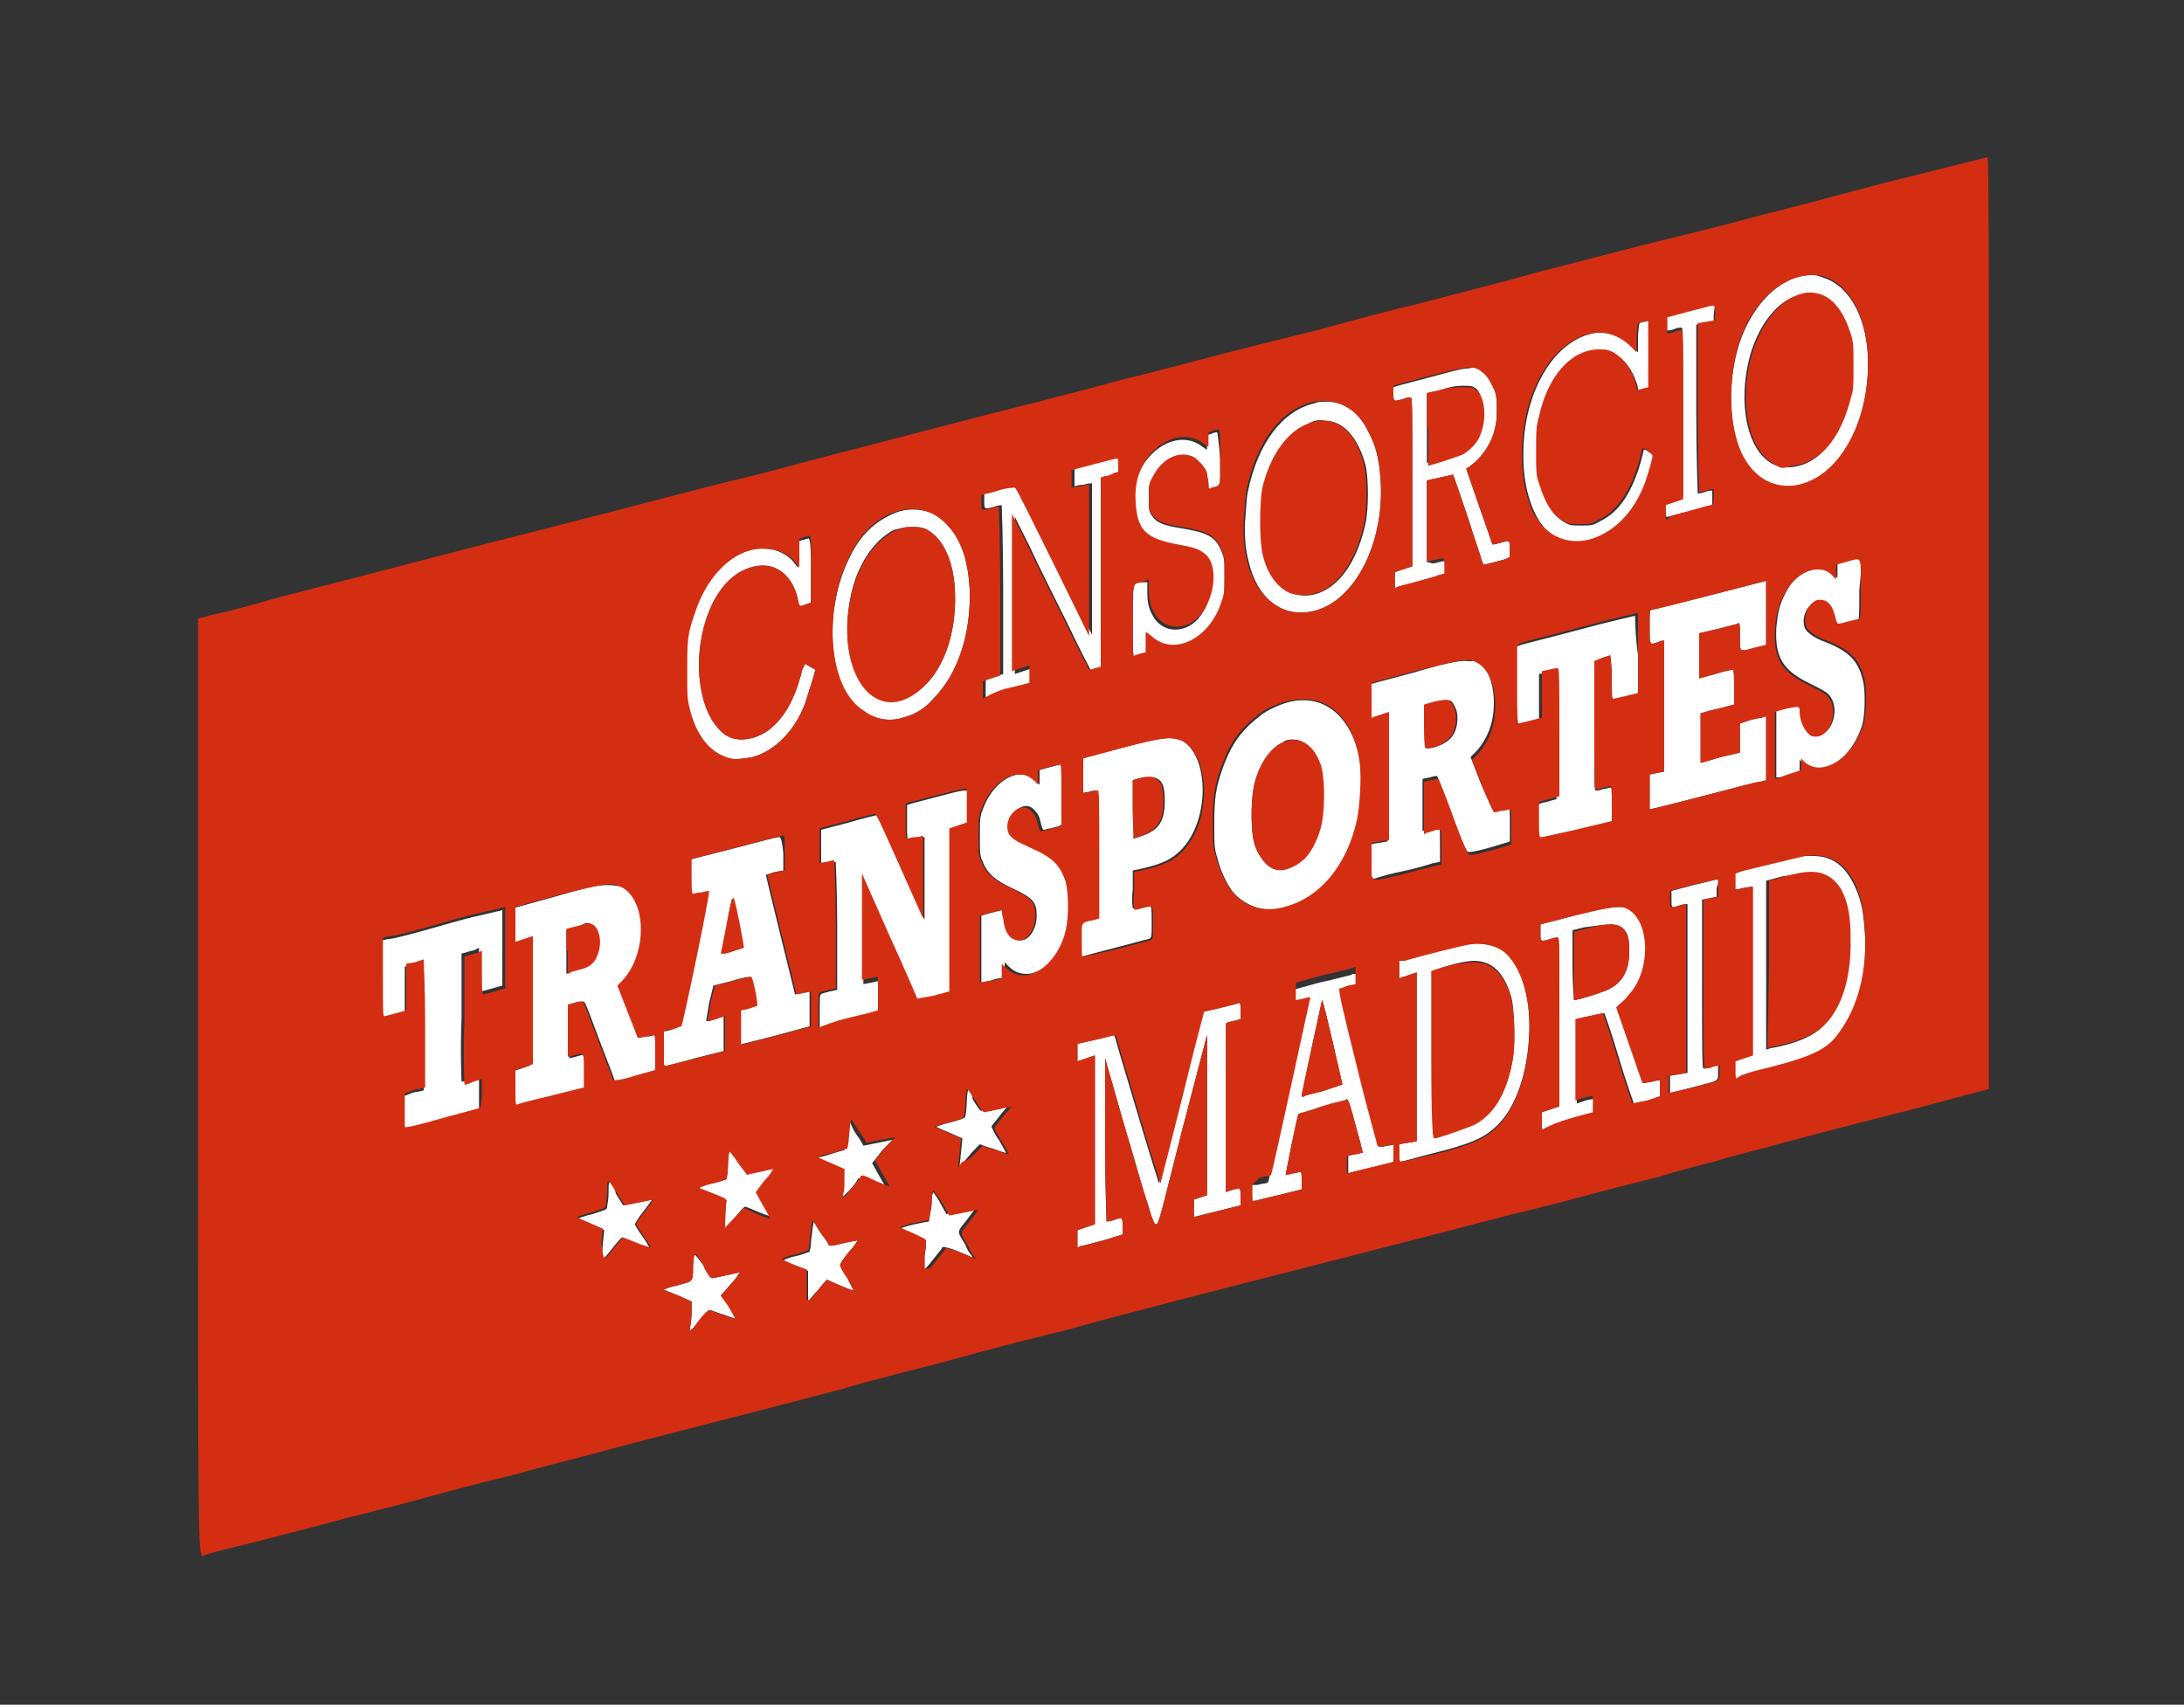
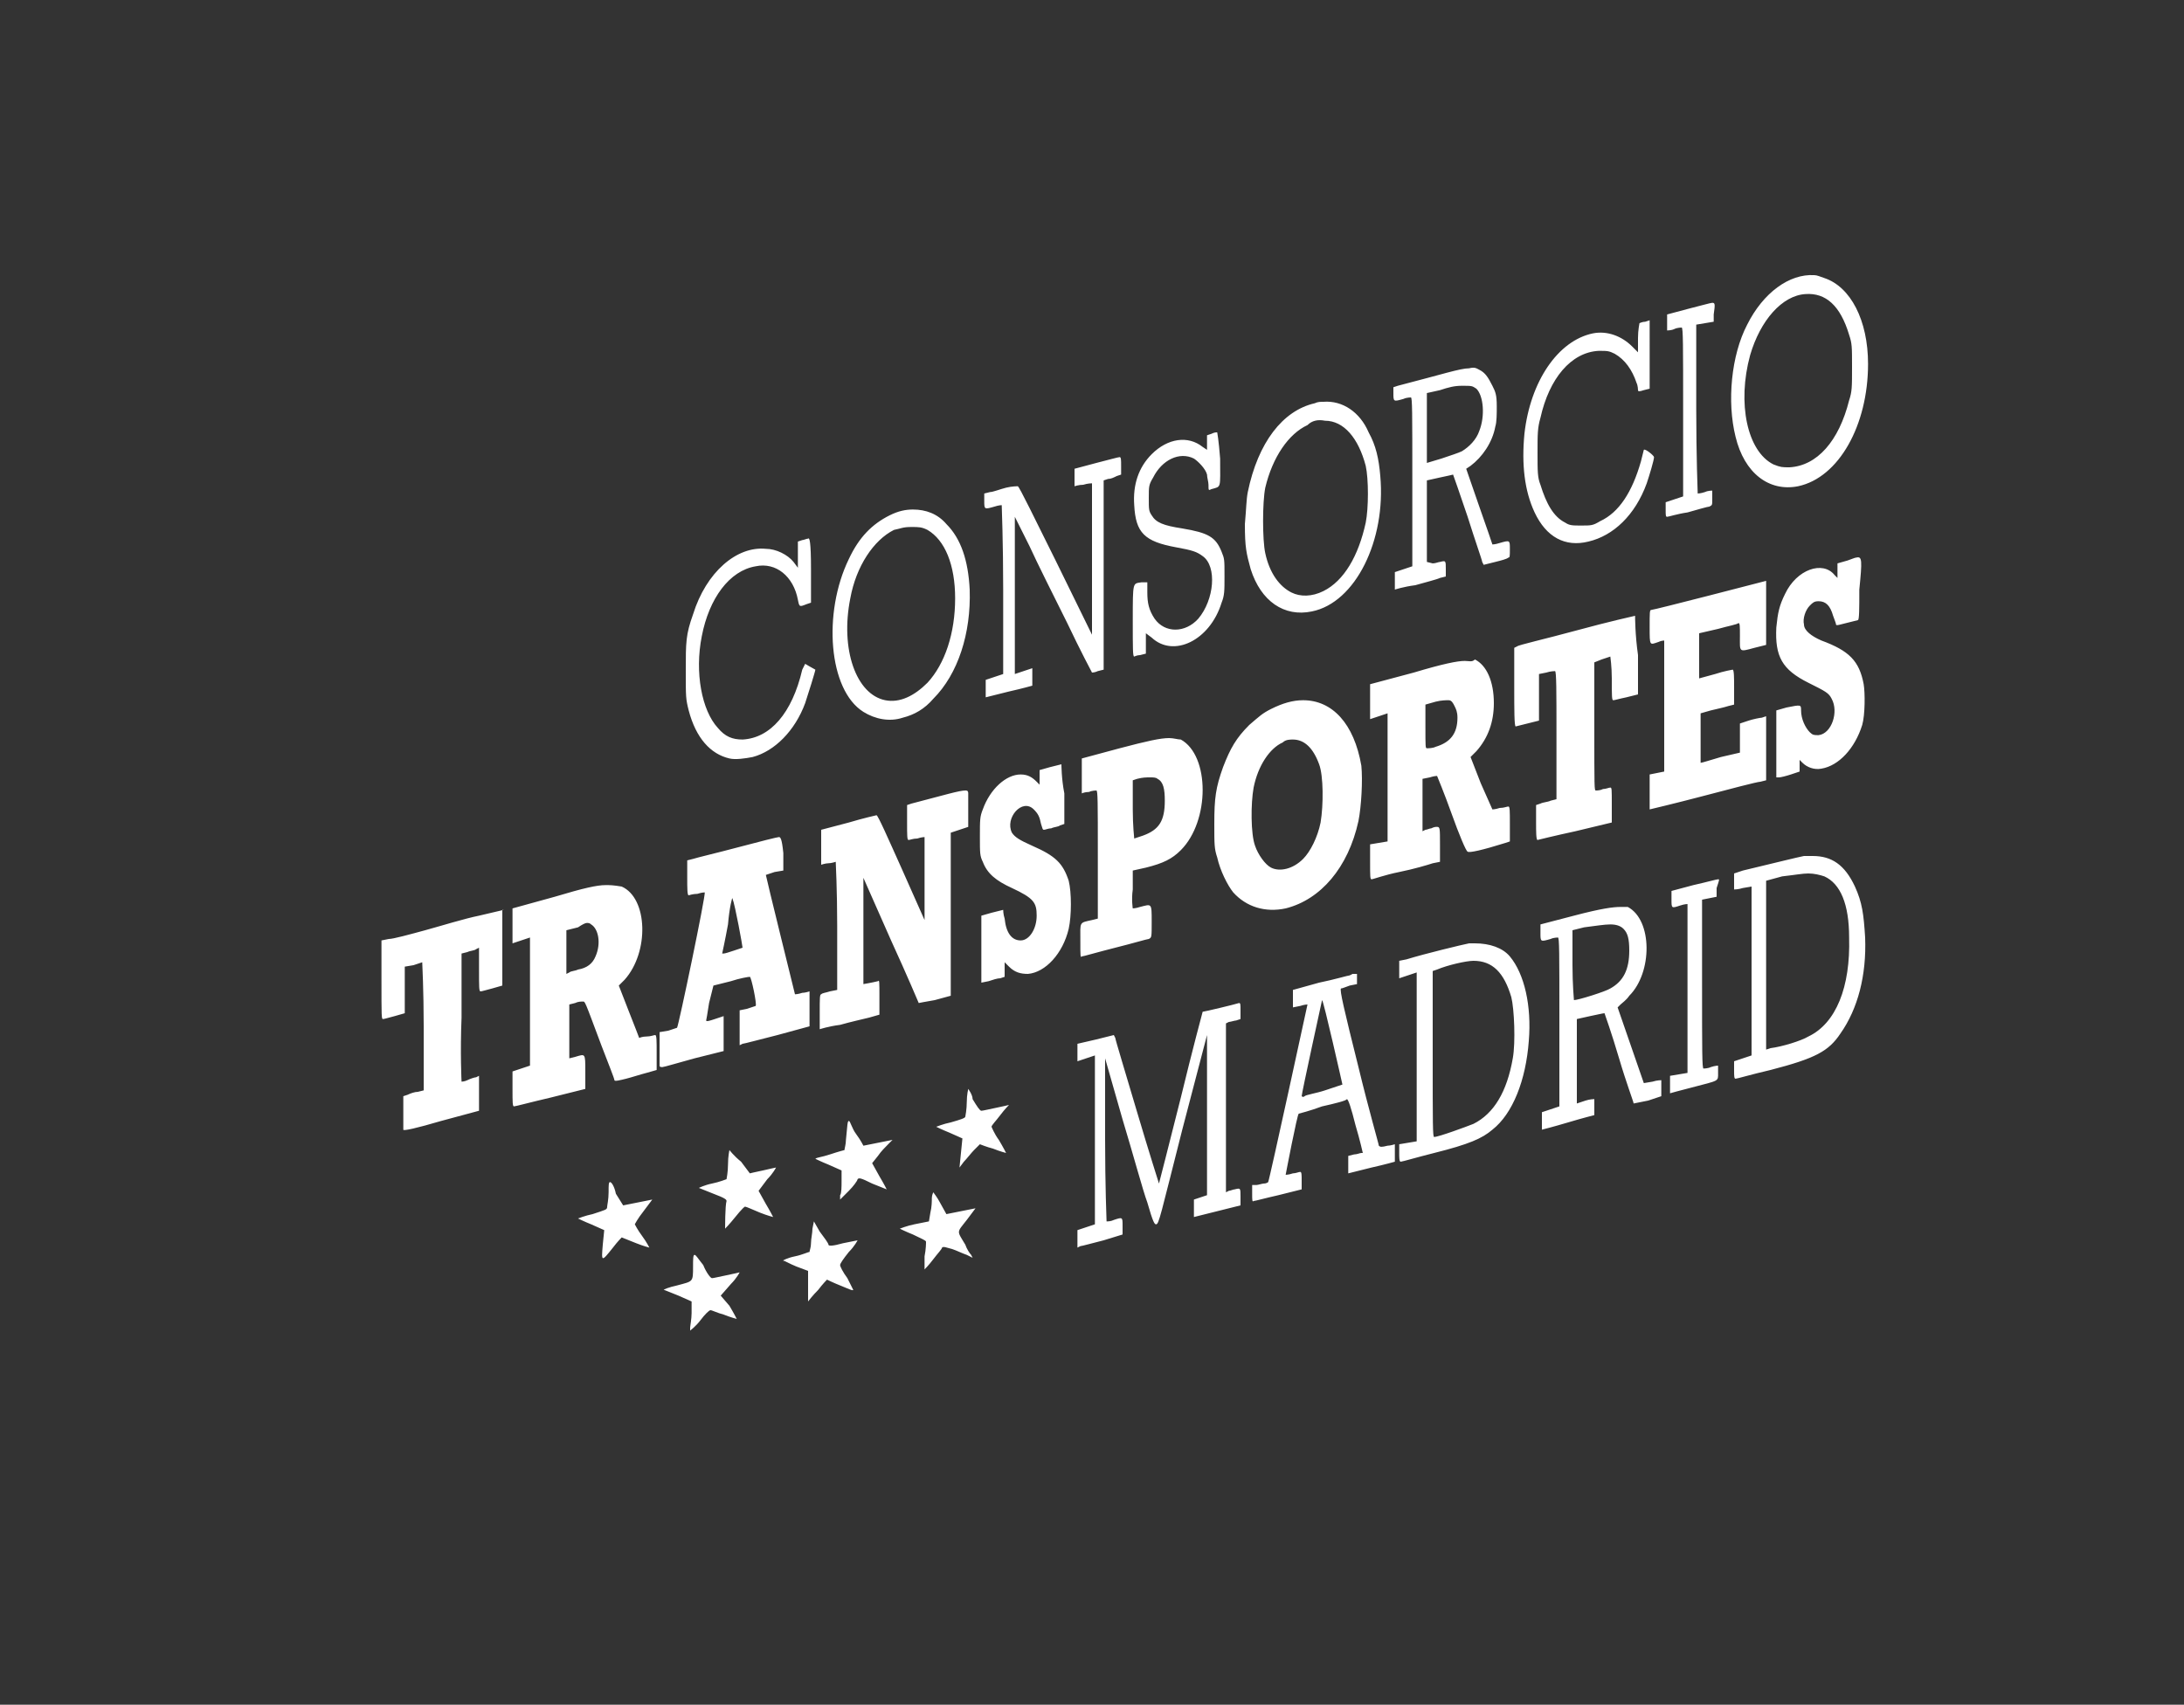
<svg xmlns="http://www.w3.org/2000/svg" xmlns:ns1="http://www.inkscape.org/namespaces/inkscape" xmlns:ns2="http://sodipodi.sourceforge.net/DTD/sodipodi-0.dtd" version="1.1" id="svg64" ns1:version="0.92.3 (2405546, 2018-03-11)" x="0px" y="0px" viewBox="0 0 150 117.1" style="enable-background:new 0 0 150 117.1;" xml:space="preserve">
  <rect x="0" y="0" width="150" height="117.1" fill="#333333" stroke="none" />
  <style type="text/css">
	.st0{fill-rule:evenodd;clip-rule:evenodd;fill:#FFFFFF;}
	.st1{fill:#D42E12;}
</style>
  <ns2:namedview bordercolor="#666666" borderopacity="1" fit-margin-bottom="0" fit-margin-left="0" fit-margin-right="0" fit-margin-top="0" gridtolerance="10" guidetolerance="10" id="namedview66" ns1:current-layer="svg64" ns1:cx="-21.89347" ns1:cy="105.53281" ns1:pageopacity="0" ns1:pageshadow="2" ns1:window-height="713" ns1:window-maximized="1" ns1:window-width="1299" ns1:window-x="67" ns1:window-y="27" ns1:zoom="1.3643153" objecttolerance="10" pagecolor="#ffffff" showgrid="false">
	</ns2:namedview>
  <path id="path865" class="st0" d="M124.6,18.9c-1.7-0.1-3.5,1.2-4.6,3.4c-1.1,2.1-1.4,5.3-0.8,7.7c0.6,2.5,2.3,3.8,4.3,3.4  c2.8-0.6,4.8-4.2,4.8-8.4c0-3-1.2-5.3-3-5.9C125,19,124.8,18.9,124.6,18.9z M124,20.2c1.4-0.1,2.4,0.8,3,2.8  c0.2,0.6,0.2,0.8,0.2,2.2c0,1.4,0,1.7-0.2,2.3c-0.7,2.8-2.2,4.5-4.1,4.6c-0.5,0-0.6,0-1.1-0.2c-1.8-0.9-2.5-4.2-1.6-7.5  C120.9,22,122.4,20.3,124,20.2z M117.6,20.8c-0.1,0-0.8,0.2-1.6,0.4l-1.5,0.4l0,0.5c0,0.3,0,0.5,0,0.6c0,0,0.3,0,0.5-0.1  c0.2-0.1,0.5-0.1,0.5-0.1c0.1,0,0.1,1.2,0.1,5.8v5.8l-0.6,0.2l-0.6,0.2v0.5c0,0.4,0,0.5,0.1,0.5c0.1,0,0.7-0.2,1.4-0.3  c0.7-0.2,1.4-0.4,1.5-0.4c0.2-0.1,0.2-0.1,0.2-0.5c0-0.3,0-0.5,0-0.6c0,0-0.3,0-0.5,0.1c-0.3,0.1-0.5,0.1-0.5,0.1  c0,0-0.1-2.6-0.1-5.8v-5.8l0.6-0.1l0.6-0.1v-0.5C117.8,20.9,117.8,20.8,117.6,20.8z M113.3,22l-0.3,0.1c-0.2,0-0.4,0.1-0.4,0.1  c0,0-0.1,0.5-0.1,1v1l-0.4-0.4c-0.7-0.7-1.7-1.1-2.7-0.9c-2.4,0.5-4.3,3.3-4.7,6.9c-0.2,2.1,0,3.9,0.7,5.4c0.8,1.7,2.1,2.4,3.7,2  c1.7-0.4,3.2-1.8,4-4c0.2-0.6,0.5-1.6,0.5-1.8c0-0.1-0.6-0.6-0.7-0.5c0,0-0.1,0.4-0.2,0.8c-0.6,2.1-1.5,3.5-2.8,4.1  c-0.5,0.3-0.6,0.3-1.3,0.3c-0.6,0-0.8,0-1.1-0.2c-0.8-0.4-1.3-1.3-1.7-2.6c-0.2-0.5-0.2-0.9-0.2-2.2c0-1.3,0-1.7,0.2-2.4  c0.6-2.7,2.1-4.5,4-4.6c0.6,0,0.7,0,1.1,0.2c0.7,0.4,1.2,1.1,1.5,2c0.1,0.2,0.1,0.5,0.1,0.5c0,0.1,0.1,0.1,0.4,0l0.4-0.1l0-2.3  L113.3,22z M100.9,25.3c-0.6,0-1.8,0.4-4.9,1.2l-0.3,0.1V27c0,0.6,0,0.6,0.7,0.4c0.2-0.1,0.5-0.1,0.5-0.1c0.1,0,0.1,1,0.1,5.8v5.8  l-0.6,0.2l-0.6,0.2l0,0.6c0,0.3,0,0.6,0,0.6c0,0,0.6-0.2,1.4-0.3c0.7-0.2,1.5-0.4,1.7-0.5l0.4-0.1v-0.5c0-0.6,0-0.6-0.4-0.5  c-0.1,0-0.3,0.1-0.5,0.1L98,38.6v-2.8v-2.8l0.9-0.2c0.5-0.1,0.9-0.2,0.9-0.2c0,0,0.5,1.4,1,2.9c0.5,1.6,1,3,1,3.1l0.1,0.2l0.8-0.2  c0.4-0.1,0.8-0.2,0.9-0.3c0.1,0,0.1-0.1,0.1-0.6c0-0.6,0-0.6-0.7-0.4c-0.3,0.1-0.5,0.1-0.5,0.1c0,0-0.4-1.2-0.9-2.6l-0.9-2.6  l0.3-0.2c0.8-0.6,1.5-1.6,1.7-2.7c0.1-0.3,0.1-0.9,0.1-1.4c0-0.8-0.1-1-0.3-1.4c-0.3-0.6-0.5-0.9-0.9-1.1  C101.4,25.3,101.3,25.2,100.9,25.3z M100.4,26.5c0.7,0,0.7,0,1,0.2c0.5,0.5,0.6,1.9,0.2,2.9c-0.2,0.6-0.7,1.1-1.2,1.4  c-0.2,0.1-0.8,0.3-1.4,0.5l-1,0.3v-2.4V27l0.9-0.2C99.5,26.6,99.9,26.5,100.4,26.5z M90.9,27.6c-0.2,0-0.4,0-0.6,0.1  c-2.2,0.5-3.9,2.7-4.6,6.1c-0.1,0.5-0.1,1.1-0.2,2.2c0,1.6,0.1,2,0.4,3.1c0.7,2.2,2.3,3.3,4.2,2.9c3-0.6,5.1-4.9,4.7-9.3  c-0.1-1.2-0.3-2.1-0.8-3C93.4,28.3,92.2,27.5,90.9,27.6z M91,28.9c1.3,0,2.3,1.2,2.8,3.1c0.2,0.9,0.2,2.9,0,3.9  c-0.5,2.3-1.5,4-2.9,4.7c-0.8,0.4-1.6,0.4-2.2,0.1c-0.8-0.4-1.5-1.3-1.8-2.7c-0.2-0.9-0.2-3.5,0-4.5c0.5-2.1,1.6-3.7,2.9-4.3  C90.1,28.9,90.5,28.8,91,28.9z M83.6,29.7c-0.1,0-0.2,0-0.4,0.1l-0.3,0.1v0.5v0.5l-0.3-0.2c-1-0.8-2.4-0.6-3.5,0.5  c-0.9,0.9-1.3,2.1-1.2,3.5c0.1,1.9,0.7,2.5,2.9,2.9c1.1,0.2,1.4,0.3,1.8,0.6c1,0.7,0.8,3-0.3,4.3c-0.9,1-2.3,1-3,0  c-0.4-0.6-0.5-1.1-0.5-1.8l0-0.7L78.4,40c-0.6,0.1-0.6-0.1-0.6,2.6c0,2,0,2.5,0.1,2.5c0,0,0.2-0.1,0.4-0.1l0.4-0.1l0-0.7l0-0.7  l0.4,0.3c1.5,1.4,4,0.2,4.8-2.4c0.2-0.5,0.2-0.8,0.2-1.8c0-1.2,0-1.2-0.2-1.7c-0.4-1-0.9-1.3-2.7-1.6c-1.3-0.2-1.8-0.4-2.1-0.9  c-0.2-0.3-0.2-0.4-0.2-1.2c0-0.8,0-0.9,0.3-1.4c0.6-1.2,1.8-1.8,2.8-1.3c0.3,0.2,0.8,0.7,0.9,1.1c0,0.2,0.1,0.5,0.1,0.7  c0,0.4,0,0.4,0.2,0.3c0.7-0.2,0.6,0,0.6-2.1C83.7,30.2,83.6,29.7,83.6,29.7z M76.9,31.4c-0.1,0-0.8,0.2-1.6,0.4l-1.5,0.4l0,0.6  c0,0.3,0,0.6,0,0.6c0,0,0.3-0.1,0.6-0.1c0.3-0.1,0.6-0.1,0.6-0.1c0,0,0,2.4,0,5.2l0,5.2l-2.5-5.1c-1.4-2.8-2.5-5.1-2.6-5.1  c0,0-0.4,0-0.8,0.1c-0.4,0.1-0.9,0.3-1.1,0.3l-0.4,0.1v0.5c0,0.6,0,0.6,0.7,0.4c0.3-0.1,0.5-0.1,0.5-0.1c0,0,0.1,2.6,0.1,5.8v5.8  l-0.6,0.2l-0.6,0.2l0,0.6c0,0.3,0,0.6,0,0.6s0.8-0.2,1.6-0.4c0.9-0.2,1.6-0.4,1.6-0.4c0,0,0-0.3,0-0.6v-0.6l-0.6,0.2  c-0.3,0.1-0.6,0.2-0.6,0.2c0,0,0-2.4,0-5.4l0-5.4l1,2c0.5,1.1,1.7,3.5,2.6,5.3c0.9,1.9,1.7,3.4,1.7,3.4c0,0,0.2,0,0.4-0.1l0.4-0.1  l0-6.5l0-6.5l0.3-0.1c0.2,0,0.4-0.1,0.6-0.2l0.3-0.1V32C77,31.6,77,31.4,76.9,31.4z M62.7,35c-0.5,0-1,0.1-1.6,0.4  c-1.2,0.6-2.1,1.5-2.8,3c-1.8,3.7-1.4,9,1,10.5c0.8,0.5,1.8,0.7,2.7,0.4c0.8-0.2,1.5-0.6,2.1-1.3c1.7-1.7,2.6-4.5,2.5-7.5  C66.5,38.5,66,37,65,36C64.4,35.3,63.6,35,62.7,35z M62.6,36.2c0.5,0,0.7,0,1.1,0.2c1.2,0.7,1.9,2.4,1.9,4.7c0,2.4-0.7,4.5-1.9,5.8  c-0.9,0.9-1.9,1.4-2.9,1.2c-2-0.4-3.1-3.5-2.4-7c0.4-2.2,1.6-4,3-4.7C61.9,36.3,62,36.2,62.6,36.2z M55.5,37c-0.1,0-0.3,0.1-0.4,0.1  l-0.3,0.1v0.9V39l-0.3-0.4c-0.4-0.5-1.2-0.9-1.9-0.9c-2-0.2-4.1,1.6-5,4.5c-0.5,1.4-0.5,1.9-0.5,3.9c0,1.8,0,1.9,0.2,2.7  c0.5,1.9,1.5,3,2.8,3.3c0.4,0.1,1.1,0,1.6-0.1c1.5-0.4,2.9-1.8,3.6-3.7c0.2-0.6,0.7-2.2,0.7-2.3c-0.2-0.1-0.7-0.4-0.7-0.4  c0,0-0.1,0.2-0.2,0.4c-0.7,3-2.2,4.7-4.1,4.8c-0.7,0-1.2-0.2-1.7-0.8c-1.1-1.2-1.6-3.8-1.1-6.3c0.5-2.6,1.9-4.5,3.7-4.8  c1.4-0.3,2.6,0.7,2.9,2.3c0.1,0.5,0.1,0.5,0.6,0.3l0.3-0.1v-2.3C55.7,37.2,55.6,36.9,55.5,37z M127.5,38.3c-0.1,0-0.3,0.1-0.6,0.2  l-0.7,0.2l0,0.5l0,0.5l-0.2-0.2c-0.8-1-2.6-0.4-3.4,1.3c-0.4,0.8-0.5,1.3-0.6,2.3c-0.1,2,0.4,2.9,2.2,3.8c1.2,0.6,1.4,0.7,1.6,1.1  c0.5,0.9,0,2.4-0.9,2.5c-0.3,0-0.4,0-0.6-0.2c-0.3-0.3-0.6-0.9-0.6-1.5c0-0.4,0-0.4-1-0.2l-0.7,0.2l0,2.3l0,2.3l0.2,0  c0.1,0,0.5-0.1,0.8-0.2l0.6-0.2l0-0.4l0-0.4l0.2,0.2c0.3,0.3,0.8,0.5,1.3,0.4c1.2-0.2,2.3-1.4,2.8-3c0.2-0.7,0.2-2.2,0.1-2.8  c-0.3-1.6-1-2.3-2.9-3c-0.7-0.3-1.2-0.7-1.2-1.1c-0.1-0.4,0.1-1,0.4-1.3c0.2-0.2,0.3-0.3,0.6-0.3c0.5,0,0.8,0.3,1,1  c0.1,0.3,0.2,0.5,0.2,0.6c0,0.1,0.3,0,0.7-0.1c0.4-0.1,0.8-0.2,0.8-0.2c0.1,0,0.1-0.8,0.1-2.1C127.9,38.5,127.9,38.2,127.5,38.3z   M121.3,39.9c0,0-7.7,2-7.9,2c-0.1,0-0.1,0.2-0.1,1.2c0,1.3,0,1.2,0.6,1c0.2-0.1,0.4-0.1,0.4-0.1c0,0,0,2,0,4.4V53l-0.5,0.1  l-0.5,0.1l0,1.2c0,0.7,0,1.2,0,1.2c0,0,1.7-0.4,3.6-0.9s3.8-1,4-1l0.4-0.1v-2.2v-2.2l-0.3,0.1c-0.1,0-0.6,0.1-0.9,0.2l-0.6,0.2l0,1  l0,1l-1.3,0.3c-0.7,0.2-1.3,0.4-1.4,0.4c0,0,0-0.8,0-1.7v-1.7l0.7-0.2c0.4-0.1,0.9-0.2,1.2-0.3l0.4-0.1v-1.2c0-0.6,0-1.2-0.1-1.2  c0,0-0.6,0.1-1.2,0.3l-1.1,0.3V45v-1.5l1.3-0.3c0.7-0.2,1.3-0.3,1.4-0.4c0.1,0,0.1,0.2,0.1,0.9c0,1.1-0.1,1.1,1,0.8l0.8-0.2l0-2.2  C121.3,40.9,121.3,39.9,121.3,39.9z M112.3,42.3c0,0-1.8,0.4-4,1c-2.2,0.6-4,1-4.1,1.1l-0.2,0.1v2.7c0,1.5,0,2.7,0.1,2.7  c0,0,0.4-0.1,0.8-0.2l0.8-0.2l0-1.6l0-1.6l0.5-0.1c0.3-0.1,0.6-0.1,0.6-0.1c0.1,0,0.1,1.4,0.1,4.4v4.4l-0.4,0.1  c-0.2,0.1-0.5,0.1-0.7,0.2l-0.3,0.1v1.2c0,0.6,0,1.2,0.1,1.2c0,0,1.2-0.3,2.6-0.6l2.5-0.6l0-1.2c0-1.1,0-1.2-0.1-1.2  c-0.1,0-0.3,0.1-0.5,0.1c-0.2,0.1-0.4,0.1-0.5,0.1c-0.1,0-0.1-0.2-0.1-4.4l0-4.4l0.5-0.2c0.3-0.1,0.6-0.2,0.6-0.2  c0,0,0.1,0.7,0.1,1.5c0,1.2,0,1.5,0.1,1.5c0.1,0,0.4-0.1,0.9-0.2l0.8-0.2l0-2.7C112.3,43.6,112.3,42.4,112.3,42.3z M100.6,45.4  c-0.5,0-1.5,0.2-3.5,0.8l-3,0.8v1.2c0,0.7,0,1.2,0,1.2c0,0,0.3-0.1,0.6-0.2l0.6-0.2v4.4v4.4l-0.6,0.1l-0.6,0.1v1.2  c0,1,0,1.2,0.1,1.2c0.1,0,0.9-0.3,1.9-0.5s2-0.5,2.3-0.6l0.5-0.1v-1.2c0-1.1,0-1.2-0.2-1.2c-0.1,0-0.2,0-0.4,0.1  c-0.1,0-0.3,0.1-0.4,0.1l-0.2,0.1v-1.8v-1.8l0.5-0.1c0.3-0.1,0.5-0.1,0.5-0.1c0,0,0.5,1.2,1,2.6s1,2.6,1.1,2.6  c0.1,0.1,1-0.1,2.6-0.6l0.3-0.1v-1.2c0-0.9,0-1.2-0.1-1.2c-0.1,0-0.3,0.1-0.6,0.1c-0.3,0.1-0.5,0.1-0.5,0.1c0,0-0.4-0.9-0.8-1.8  l-0.7-1.8l0.4-0.4c0.8-0.9,1.2-2,1.2-3.3c0-1.5-0.5-2.6-1.3-3C101.1,45.5,100.9,45.4,100.6,45.4z M99.5,48.1c0.2,0,0.3,0.2,0.4,0.4  c0.1,0.2,0.2,0.4,0.2,0.8c0,1.1-0.5,1.7-1.5,2c-0.2,0.1-0.5,0.1-0.6,0.1c-0.1,0-0.1-0.1-0.1-1.5v-1.5l0.7-0.2  C99,48.1,99.3,48.1,99.5,48.1z M89.5,48.1c-0.7,0-1.4,0.2-2.2,0.6c-0.6,0.3-0.8,0.5-1.5,1.1c-0.9,0.9-1.3,1.6-1.8,2.9  c-0.5,1.4-0.6,2.1-0.6,3.9c0,1.4,0,1.7,0.2,2.3c0.2,0.9,0.7,1.9,1.1,2.4c0.9,1,2.2,1.4,3.6,1.1c2.4-0.6,4.3-2.8,5-6  c0.2-1,0.3-2.8,0.2-3.8C93,49.7,91.5,48.1,89.5,48.1z M80.3,50.7c-0.6,0-1.5,0.2-3.4,0.7l-2.6,0.7l0,1.2c0,0.7,0,1.2,0,1.2  c0,0,0.2-0.1,0.5-0.1c0.2-0.1,0.5-0.1,0.5-0.1c0.1,0,0.1,0.8,0.1,4.4v4.4l-0.4,0.1c-0.9,0.2-0.8,0.1-0.8,1.4c0,1.1,0,1.2,0.1,1.1  c0.1,0,1.1-0.3,2.3-0.6c1.2-0.3,2.2-0.6,2.3-0.6c0.2-0.1,0.2-0.1,0.2-1.2c0-1.3,0-1.2-0.8-1c-0.3,0.1-0.5,0.1-0.5,0.1  c0,0-0.1-0.6,0-1.3l0-1.3l0.9-0.2c1.2-0.3,1.8-0.6,2.4-1.2c2-2,2-6.5,0-7.6C80.9,50.8,80.6,50.7,80.3,50.7z M88.8,50.8  c0.8,0,1.4,0.6,1.8,1.7c0.3,0.8,0.3,2.8,0.1,4c-0.2,1-0.7,2-1.2,2.5c-0.7,0.7-1.6,0.9-2.2,0.6c-0.4-0.2-0.9-0.9-1.1-1.5  c-0.3-0.8-0.3-2.9-0.1-4c0.3-1.5,1.1-2.7,2-3.1C88.3,50.8,88.6,50.8,88.8,50.8z M72.9,52.5c0,0-0.4,0.1-0.8,0.2l-0.7,0.2l0,0.5  l0,0.5l-0.2-0.2c-0.3-0.3-0.6-0.5-1.1-0.5c-1,0-2.1,1-2.6,2.4c-0.2,0.5-0.2,0.7-0.2,1.9c0,1.1,0,1.3,0.2,1.7c0.3,0.8,0.9,1.3,2,1.8  c1.5,0.7,1.7,1,1.7,1.9c0,0.9-0.5,1.7-1.1,1.7c-0.6,0-1-0.5-1.1-1.5c-0.1-0.3-0.1-0.6-0.1-0.6c0,0-0.4,0.1-0.8,0.2l-0.7,0.2l0,2.3  l0,2.3l0.5-0.1c0.3-0.1,0.6-0.2,0.8-0.2l0.3-0.1v-0.5v-0.5l0.3,0.3c0.4,0.4,0.8,0.5,1.3,0.5c1.2-0.1,2.4-1.4,2.8-3.1  c0.2-0.9,0.2-2.5,0-3.3c-0.4-1.2-0.9-1.7-2.5-2.4c-0.9-0.4-1.2-0.6-1.4-0.9c-0.5-1,0.7-2.4,1.5-1.6c0.3,0.3,0.4,0.5,0.5,1  c0.1,0.3,0.1,0.4,0.2,0.4c0.1,0,0.3-0.1,0.5-0.1c0.2-0.1,0.5-0.1,0.6-0.2l0.3-0.1v-2.1C72.9,53.5,72.9,52.5,72.9,52.5z M79,53.4  c0.2,0,0.4,0,0.5,0.1c0.4,0.2,0.5,0.7,0.5,1.5c0,1.4-0.4,2-1.5,2.4c-0.3,0.1-0.6,0.2-0.6,0.2c0,0-0.1-0.9-0.1-2v-2l0.3-0.1  C78.5,53.4,78.7,53.4,79,53.4z M66.3,54.3c-0.4,0-1.4,0.3-3.7,0.9l-0.3,0.1v1.2c0,0.9,0,1.2,0.1,1.2c0.1,0,0.3-0.1,0.6-0.1  c0.3-0.1,0.5-0.1,0.5-0.1c0,0,0,1.3,0,2.9l0,2.8l-1.6-3.6c-0.9-2-1.6-3.6-1.7-3.6c0,0-0.9,0.2-1.9,0.5l-1.9,0.5l0,1.2  c0,0.6,0,1.2,0,1.2c0,0,0.3-0.1,0.5-0.1s0.5-0.1,0.5-0.1c0,0,0.1,2,0.1,4.4v4.4l-0.5,0.1c-0.3,0.1-0.5,0.1-0.6,0.2  c-0.1,0-0.1,0.3-0.1,1.2c0,0.6,0,1.2,0,1.2c0,0,0.6-0.2,1.4-0.3c0.7-0.2,1.6-0.4,2-0.5l0.7-0.2l0-1.2c0-1.1,0-1.2-0.1-1.1  c-0.4,0.1-1,0.2-1,0.2c0,0,0-1.7,0-3.7l0-3.6l1.9,4.3c1.1,2.4,1.9,4.3,1.9,4.3c0,0,0.5-0.1,1.1-0.2l1.1-0.3v-5.6v-5.6l0.6-0.2  l0.6-0.2l0-1.1c0-0.6,0-1.1,0-1.2C66.5,54.3,66.4,54.3,66.3,54.3z M53.5,57.5c-0.1,0-1.3,0.3-2.8,0.7s-2.8,0.7-3.1,0.8l-0.4,0.1v1.2  c0,0.7,0,1.2,0.1,1.2c0,0,0.3-0.1,0.6-0.1c0.3-0.1,0.5-0.1,0.5-0.1c0.1,0.1-1.8,9.2-1.9,9.3c0,0-0.3,0.1-0.6,0.2l-0.6,0.1l0,1.1  c0,0.6,0,1.1,0,1.2c0,0.1,0.1,0.1,0.2,0.1c0.1,0,1.1-0.3,2.2-0.6l2-0.5l0-1.2c0-0.6,0-1.2,0-1.2c0,0-0.3,0.1-0.6,0.2  c-0.3,0.1-0.6,0.2-0.6,0.1c0,0,0.1-0.5,0.2-1.2l0.3-1.2l1.2-0.3c0.6-0.2,1.2-0.3,1.3-0.3c0.1,0,0.5,1.9,0.4,2c0,0-0.3,0.1-0.6,0.2  l-0.5,0.1l0,1.2l0,1.2l0.2-0.1c0.1,0,1.2-0.3,2.4-0.6l2.2-0.6l0-1.2c0-0.7,0-1.2,0-1.2s-0.3,0.1-0.5,0.1c-0.3,0.1-0.5,0.1-0.5,0.1  c0,0-2-8.1-2-8.2c0,0,0.3-0.1,0.6-0.2l0.6-0.1v-1.2C53.7,57.6,53.6,57.5,53.5,57.5z M124.5,58.8c-0.2,0-0.4,0-0.6,0  c-0.5,0.1-1.7,0.4-4.2,1l-0.6,0.2v0.5c0,0.3,0,0.5,0,0.6c0,0,0.3,0,0.6-0.1l0.6-0.1v5.8v5.8l-0.6,0.2l-0.6,0.2l0,0.6  c0,0.4,0,0.6,0.1,0.6c0.1,0,1.1-0.3,2.4-0.6c3.1-0.8,4-1.3,4.8-2.5c1.2-1.7,1.8-4,1.7-6.6c-0.1-1.6-0.2-2.4-0.7-3.5  C126.7,59.4,125.8,58.8,124.5,58.8z M124.2,60c0.4,0,0.8,0.1,1.1,0.2c1.1,0.5,1.7,1.9,1.7,4.2c0.1,3.4-0.9,5.9-2.8,6.8  c-0.5,0.3-1.8,0.7-2.6,0.8l-0.3,0.1l0-5.8l0-5.8l1.1-0.3C123.3,60.1,123.8,60,124.2,60z M118,60.4c-0.1,0-0.8,0.2-1.7,0.4l-1.5,0.4  l0,0.6c0,0.6,0,0.6,0.6,0.4c0.3-0.1,0.5-0.1,0.5-0.1c0,0,0,2.6,0,5.8v5.8l-0.6,0.1l-0.6,0.1v0.6c0,0.3,0,0.6,0,0.6  c0,0,0.7-0.2,1.5-0.4c1.9-0.5,1.8-0.4,1.8-1c0-0.3,0-0.5,0-0.5c0,0-0.2,0-0.5,0.1c-0.2,0.1-0.5,0.1-0.5,0.1c-0.1,0-0.1-1.2-0.1-5.8  l0-5.8l0.5-0.1l0.5-0.1l0-0.6C118.1,60.4,118.1,60.4,118,60.4z M41.6,60.8c-0.6,0-1.5,0.2-3.5,0.8l-2.9,0.8l0,1.2c0,0.7,0,1.2,0,1.2  c0,0,0.3-0.1,0.6-0.2l0.6-0.2v4.4v4.4l-0.6,0.2l-0.6,0.2l0,1.2c0,0.9,0,1.2,0.1,1.2c0.1,0,1.2-0.3,2.5-0.6l2.4-0.6v-1.2  c0-1.3,0-1.2-0.7-1l-0.4,0.1v-1.8V69l0.4-0.1c0.2-0.1,0.4-0.1,0.5-0.1c0.2,0,0.1-0.2,1.3,3c0.5,1.3,0.9,2.3,0.9,2.4s0.4,0,0.8-0.1  c0.4-0.1,1-0.3,1.4-0.4l0.7-0.2v-1.2c0-0.8,0-1.2-0.1-1.2c-0.1,0-0.3,0.1-0.6,0.1s-0.5,0.1-0.5,0.1c0,0-0.3-0.8-0.7-1.8l-0.7-1.8  l0.4-0.4c1.7-1.9,1.6-5.6-0.2-6.4C42.1,60.8,41.9,60.8,41.6,60.8z M50.3,61.7c0.2,0.5,0.7,3.3,0.7,3.4c0,0-0.3,0.1-0.6,0.2  c-0.3,0.1-0.6,0.2-0.7,0.2c-0.1,0-0.1,0-0.1,0c0,0,0.2-0.9,0.4-2C50.1,62.3,50.3,61.6,50.3,61.7z M111.3,62.3  c-0.5,0-1.3,0.1-3.2,0.6l-2.3,0.6l0,0.6c0,0.6,0,0.6,0.7,0.4c0.2-0.1,0.5-0.1,0.5-0.1c0.1,0,0.1,1,0.1,5.8l0,5.8l-0.6,0.2l-0.6,0.2  v0.6c0,0.3,0,0.6,0,0.6c0,0,0.8-0.2,1.8-0.5c1-0.3,1.8-0.5,1.8-0.5c0,0,0-1.1,0-1.1c0,0-0.3,0-0.6,0.1c-0.3,0.1-0.6,0.2-0.6,0.2  c0,0,0-1.3,0-2.8V70l0.9-0.2c0.5-0.1,0.9-0.2,1-0.2c0,0,0.5,1.4,1,3.1c0.5,1.7,1,3,1,3.1c0,0,0.5-0.1,1-0.2l0.9-0.3v-0.5  c0-0.3,0-0.5,0-0.6c0,0-0.3,0-0.6,0.1l-0.6,0.1l-0.9-2.6l-0.9-2.6l0.2-0.2c0.1-0.1,0.4-0.3,0.6-0.6c1.6-1.6,1.6-5.2-0.1-6.1  C111.6,62.3,111.5,62.3,111.3,62.3z M34.6,62.5l-1.7,0.4c-1,0.2-2.6,0.7-3.7,1c-1.1,0.3-2.2,0.6-2.5,0.6l-0.5,0.1v2.7  c0,2.5,0,2.7,0.1,2.7c0.1,0,0.4-0.1,0.8-0.2l0.7-0.2l0-1.6l0-1.6l0.6-0.1c0.3-0.1,0.6-0.2,0.6-0.2s0.1,2,0.1,4.4v4.4l-0.4,0.1  c-0.2,0-0.5,0.1-0.7,0.2l-0.3,0.1l0,1.1c0,0.6,0,1.1,0,1.2c0,0.1,0.9-0.1,2.6-0.6l2.6-0.7v-1.2v-1.2l-0.2,0.1  c-0.1,0-0.4,0.1-0.6,0.2c-0.2,0.1-0.4,0.1-0.4,0.1c0,0-0.1-2,0-4.4l0-4.4l0.4-0.1c0.2-0.1,0.5-0.1,0.6-0.2l0.2-0.1v1.5  c0,1.2,0,1.5,0.1,1.5c0.1,0,0.4-0.1,0.8-0.2l0.7-0.2v-2.8V62.5z M40.3,63.4c0.1,0,0.2,0,0.3,0.1c0.5,0.3,0.7,1.3,0.3,2.2  c-0.2,0.5-0.6,0.8-1.2,0.9c-0.2,0.1-0.5,0.1-0.6,0.2l-0.2,0.1v-1.5v-1.5l0.8-0.2C40,63.5,40.2,63.4,40.3,63.4z M110.6,63.5  c0.4,0,0.7,0.1,0.9,0.3c0.3,0.3,0.4,0.7,0.4,1.5c0,1.3-0.4,2.1-1.3,2.6c-0.3,0.2-2.2,0.8-2.5,0.8c0,0-0.1-1.1-0.1-2.4v-2.4l0.8-0.2  C109.6,63.6,110.2,63.5,110.6,63.5z M101.3,64.8c-0.1,0-0.3,0-0.4,0c-0.5,0.1-3,0.7-4.3,1.1L96.1,66v0.6v0.6l0.6-0.2  c0.3-0.1,0.6-0.2,0.6-0.2c0,0,0,2.6,0,5.8v5.8l-0.6,0.1l-0.6,0.1v0.6c0,0.3,0,0.6,0.1,0.6s1.1-0.3,2.3-0.6c2.4-0.6,3.3-1,4-1.6  c1.4-1.1,2.3-3.4,2.5-6.1c0.2-2.4-0.3-4.6-1.3-5.8C103.2,65.1,102.3,64.8,101.3,64.8z M101.2,66c1.3,0,2.1,0.8,2.6,2.5  c0.2,0.8,0.3,3.1,0.1,4.2c-0.4,2.3-1.3,3.8-2.7,4.5c-0.5,0.2-2.4,0.9-2.7,0.9c-0.1,0-0.1-0.8-0.1-5.7v-5.7l0.3-0.1  C99.4,66.3,100.7,66,101.2,66z M92.9,66.9l-0.2,0.1c-0.1,0-1.1,0.3-2.1,0.5l-1.8,0.5l0,0.6l0,0.6l0.5-0.1c0.3-0.1,0.5-0.1,0.5-0.1  c0,0-2.6,12-2.7,12.2c0,0-0.1,0.1-0.3,0.1c-0.1,0-0.4,0.1-0.5,0.1L86,81.4V82c0,0.4,0,0.6,0.1,0.5c0.1,0,0.8-0.2,1.7-0.4l1.6-0.4  v-0.6c0-0.4,0-0.6-0.1-0.6c-0.1,0-0.3,0.1-0.5,0.1c-0.3,0.1-0.5,0.1-0.5,0.1c0,0,0.8-4.2,0.9-4.2c0,0,0.8-0.2,1.6-0.5  c0.9-0.2,1.7-0.4,1.7-0.5c0.1,0,0.3,0.6,0.6,1.8c0.3,1,0.5,1.9,0.5,1.9s0,0-0.1,0s-0.3,0.1-0.5,0.1l-0.4,0.1v0.6v0.6l1.6-0.4  c0.9-0.2,1.6-0.4,1.6-0.4s0-0.3,0-0.6s0-0.6,0-0.6c0,0-0.3,0.1-0.5,0.1c-0.4,0.1-0.5,0.1-0.6,0c0-0.1-0.7-2.5-1.4-5.4  c-1-4-1.3-5.3-1.2-5.4c0.1,0,0.3-0.1,0.6-0.2l0.5-0.1v-0.6V66.9z M90.8,68.7c0.1,0,1.4,5.8,1.4,5.8c0,0-0.6,0.2-1.2,0.4  c-0.6,0.2-1.3,0.3-1.4,0.4s-0.2,0-0.2,0C89.4,75.1,90.8,68.7,90.8,68.7z M85.1,68.9C85.1,68.9,85.1,68.9,85.1,68.9  c-0.3,0.1-2.4,0.6-2.5,0.6c0,0-0.7,2.6-1.5,5.9c-0.8,3.2-1.5,5.9-1.5,5.9c0,0-0.7-2.2-1.5-4.9c-0.8-2.7-1.5-5-1.5-5.1l-0.1-0.2  l-1.2,0.3L74,71.7l0,0.6l0,0.6l0.6-0.2l0.6-0.2v5.8v5.8l-0.6,0.2L74,84.5v0.6v0.6l0.2-0.1c0.1,0,0.8-0.2,1.6-0.4l1.3-0.4l0-0.6  c0-0.6,0-0.6-0.6-0.4c-0.2,0.1-0.4,0.1-0.5,0.1c0,0-0.1-2.5-0.1-5.6l0-5.6l1.2,4.2c0.7,2.3,1.4,4.9,1.7,5.7c0.4,1.4,0.5,1.5,0.6,1.5  c0.2,0,0.3-0.6,1.8-6.5l1.7-6.5l0,5.5c0,3,0,5.5,0,5.5c0,0-0.3,0.1-0.6,0.2L82,82.4l0,0.6c0,0.3,0,0.6,0,0.6c0,0,0.8-0.2,1.6-0.4  l1.6-0.4v-0.6c0-0.6,0-0.6-0.4-0.5c-0.1,0-0.3,0.1-0.4,0.1l-0.2,0.1v-5.8v-5.8l0.2-0.1c0.1,0,0.4-0.1,0.5-0.1l0.3-0.1v-0.6  C85.2,69,85.2,68.9,85.1,68.9z M66.5,74.8c0,0-0.1,0.4-0.1,0.9c0,0.5-0.1,1-0.1,1c0,0.1-0.3,0.2-1,0.4c-0.5,0.1-1,0.3-1,0.3  c0,0,0.4,0.2,0.9,0.4l0.9,0.4l-0.1,1l-0.1,1l0.3-0.4c0.2-0.2,0.5-0.6,0.7-0.8c0.2-0.2,0.4-0.4,0.4-0.4c0,0,0.5,0.2,0.9,0.3  c0.5,0.2,0.9,0.3,0.9,0.3c0,0-0.2-0.4-0.5-0.9c-0.3-0.4-0.5-0.9-0.5-0.9c0-0.1,0.3-0.4,0.6-0.8c0.3-0.4,0.6-0.7,0.6-0.7  s-0.4,0.1-0.9,0.2c-0.5,0.1-0.9,0.2-1,0.2c-0.1,0-0.3-0.3-0.6-0.8C66.8,75.2,66.5,74.8,66.5,74.8z M58.3,77c-0.1,0-0.1,0.3-0.2,1.3  c0,0.3-0.1,0.6-0.1,0.7c0,0-0.4,0.1-1,0.3s-0.9,0.2-1,0.3c0,0,0.4,0.2,0.9,0.4l0.9,0.4l0,0.7c0,0.4,0,0.9-0.1,1c0,0.1,0,0.3,0,0.3  s0.3-0.3,0.6-0.6s0.6-0.7,0.6-0.8c0.1-0.1,0.2-0.1,1,0.3c0.5,0.2,1,0.4,1,0.4c0,0-0.2-0.4-0.5-0.9l-0.5-0.9l0.4-0.5  c0.2-0.3,0.5-0.6,0.7-0.8c0.2-0.2,0.3-0.3,0.3-0.3c0,0-0.5,0.1-1,0.2c-0.5,0.1-1,0.2-1,0.2c0,0-0.2-0.4-0.5-0.8S58.4,77,58.3,77z   M50.1,79c0,0-0.1,0.4-0.1,1c0,0.5-0.1,1-0.1,1c0,0-0.5,0.2-1,0.3c-0.5,0.1-0.9,0.3-0.9,0.3s0.5,0.2,1,0.4c0.8,0.3,0.9,0.4,0.9,0.5  c-0.1,0.3-0.1,1.9-0.1,1.9c0,0,0.3-0.3,0.7-0.8s0.7-0.8,0.7-0.7c0.1,0,0.5,0.2,1,0.4s0.9,0.3,0.9,0.3c0,0-0.2-0.4-0.5-0.9l-0.5-0.9  l0.6-0.8c0.4-0.4,0.6-0.8,0.6-0.8s-0.5,0.1-0.9,0.2c-0.5,0.1-0.9,0.2-0.9,0.2s-0.3-0.4-0.6-0.8C50.4,79.4,50.1,79,50.1,79z   M41.9,81.2c-0.1,0-0.1,0.2-0.1,0.7c0,0.5-0.1,0.9-0.1,1c0,0.2-0.1,0.2-1,0.5c-0.5,0.1-1,0.3-1,0.3c0,0,0.4,0.2,0.9,0.4l0.9,0.4  l-0.1,1c-0.1,1.2-0.1,1.2,0.7,0.2c0.3-0.4,0.6-0.7,0.6-0.7c0,0,0.5,0.2,1,0.4c0.5,0.2,0.9,0.3,0.9,0.3s-0.2-0.4-0.5-0.8  c-0.3-0.4-0.5-0.8-0.5-0.8s0.2-0.4,0.6-0.9c0.3-0.4,0.6-0.8,0.6-0.8c0,0-0.5,0.1-1,0.2l-1,0.2l-0.5-0.8C42.2,81.5,42,81.2,41.9,81.2  z M64.1,81.9c0,0-0.1,0.2-0.1,0.4s0,0.6-0.1,1l-0.1,0.6l-1,0.2c-0.5,0.1-1,0.3-1,0.3c0,0,0.4,0.2,0.9,0.4c0.6,0.3,0.9,0.4,0.9,0.5  c0,0.1,0,0.5-0.1,1c0,0.5,0,0.9,0,0.9s0.3-0.3,0.6-0.7c0.3-0.4,0.6-0.7,0.6-0.8c0.1-0.1,0.3,0,0.7,0.1c0.3,0.1,0.7,0.3,1,0.4  l0.4,0.2l-0.1-0.2c-0.1-0.1-0.3-0.4-0.4-0.7c-0.6-1-0.6-0.8,0.1-1.7c0.3-0.4,0.6-0.8,0.6-0.8c0,0-0.5,0.1-1,0.2l-1,0.2l-0.5-0.9  C64.4,82.3,64.1,81.9,64.1,81.9z M55.9,83.9l-0.1,0.5c0,0.3-0.1,0.7-0.1,1c0,0.3-0.1,0.5-0.1,0.6c-0.1,0-0.5,0.2-1,0.3  s-0.9,0.3-0.8,0.3s0.4,0.2,0.9,0.4l0.8,0.3l0,1.1c0,0.7,0,1,0,1c0,0,0.3-0.4,0.7-0.8c0.3-0.4,0.6-0.7,0.6-0.7c0,0,0.4,0.2,0.9,0.4  s0.9,0.4,0.9,0.3c0,0-0.2-0.4-0.4-0.8c-0.3-0.4-0.5-0.8-0.5-0.9c0-0.1,0.2-0.4,0.6-0.9c0.4-0.4,0.6-0.8,0.6-0.8c0,0-0.5,0.1-1,0.2  c-0.7,0.2-1,0.2-1,0.1c0-0.1-0.3-0.5-0.6-0.9L55.9,83.9z M47.7,86.2c-0.1,0-0.1,0.3-0.1,0.8c0,1.1,0,1-1.1,1.3  c-0.5,0.1-1,0.3-0.9,0.3c0,0,0.5,0.2,1,0.4l0.9,0.4l0,0.8c0,0.4-0.1,0.9-0.1,1s0,0.2,0,0.2c0,0,0.4-0.3,0.7-0.7s0.6-0.7,0.7-0.7  c0.1,0,0.5,0.2,0.9,0.3c0.5,0.2,0.9,0.3,0.9,0.3c0,0-0.2-0.4-0.5-0.9L49.5,89l0.7-0.8c0.4-0.4,0.6-0.8,0.6-0.8c0,0-0.4,0.1-0.9,0.2  s-0.9,0.2-1,0.2s-0.4-0.4-0.6-0.9C47.9,86.4,47.8,86.2,47.7,86.2z" />
-   <path id="path74" ns1:connector-curvature="0" class="st1" d="M13.6,74.5v-32l1.1-0.3c0.6-0.1,2.5-0.6,4.2-1.1  c5-1.3,5.1-1.3,11.6-3c3.4-0.9,7.1-1.8,8.2-2.1c4-1,9.5-2.5,12.5-3.2c1.7-0.4,3.8-1,4.6-1.2c2.7-0.7,14.2-3.7,15.5-4  c0.7-0.2,3.2-0.8,5.7-1.5c2.5-0.6,5.8-1.5,7.4-1.9c1.6-0.4,3.9-1,5.2-1.3c1.2-0.3,2.6-0.7,3-0.8c0.4-0.1,2.5-0.7,4.7-1.2  c2.2-0.6,5.9-1.5,8.3-2.2c2.4-0.6,6.5-1.7,9-2.3c2.5-0.6,5.2-1.3,5.9-1.5c0.8-0.2,2.3-0.6,3.5-0.9c1.2-0.3,4.4-1.2,7.3-1.9  c2.8-0.7,5.2-1.3,5.2-1.3c0.1,0,0.1,6.4,0.1,32v32l-0.3,0.1c-0.2,0-3.3,0.9-6.9,1.8c-3.6,0.9-7.3,1.9-8,2.1c-0.8,0.2-2.4,0.6-3.7,1  c-1.2,0.3-2.7,0.7-3.3,0.9c-0.6,0.2-2.8,0.7-5,1.3c-2.2,0.6-4.6,1.2-5.5,1.4c-1.5,0.4-6.5,1.7-20.6,5.3c-3.5,0.9-8.1,2.1-10.2,2.7  c-2.1,0.5-5.6,1.4-7.7,2c-2.2,0.6-5.6,1.4-7.5,2c-5.3,1.4-14,3.6-16.2,4.2c-1,0.3-3.9,1-6.4,1.7c-2.5,0.6-5.1,1.3-5.8,1.5  c-0.7,0.2-2.2,0.6-3.4,0.9c-1.2,0.3-2.8,0.7-3.5,0.9c-0.8,0.2-3,0.8-5,1.3c-2,0.5-3.7,0.9-3.7,1C13.6,106.6,13.6,105,13.6,74.5z   M48,90.7c0.3-0.4,0.6-0.7,0.7-0.7c0.1,0,0.5,0.2,0.9,0.3c0.5,0.2,0.9,0.3,0.9,0.3c0,0-0.2-0.4-0.5-0.9L49.5,89l0.7-0.8  c0.4-0.4,0.6-0.8,0.6-0.8c0,0-0.4,0.1-0.9,0.2c-0.5,0.1-0.9,0.2-1,0.2c-0.1,0-0.4-0.4-0.6-0.9c-0.6-1-0.6-1-0.7,0.1  c0,1.1,0,1-1.1,1.3c-0.5,0.1-1,0.3-0.9,0.3c0,0,0.5,0.2,1,0.4l0.9,0.4l0,0.8c0,0.4-0.1,0.9-0.1,1c0,0.1,0,0.2,0,0.2  C47.4,91.5,47.7,91.1,48,90.7z M56.2,88.6c0.3-0.4,0.6-0.7,0.6-0.7s0.4,0.2,0.9,0.4c0.5,0.2,0.9,0.4,0.9,0.3s-0.2-0.4-0.4-0.8  c-0.3-0.4-0.5-0.8-0.5-0.9c0-0.1,0.2-0.4,0.6-0.9c0.4-0.4,0.6-0.8,0.6-0.8c0,0-0.5,0.1-1,0.2c-0.7,0.2-1,0.2-1,0.1  c0-0.1-0.3-0.5-0.6-0.9l-0.5-0.8l-0.1,0.5c0,0.3-0.1,0.7-0.1,1c0,0.3-0.1,0.5-0.1,0.6c-0.1,0-0.5,0.2-1,0.3s-0.9,0.3-0.8,0.3  c0,0,0.4,0.2,0.9,0.4l0.8,0.3l0,1.1c0,0.7,0,1,0,1C55.6,89.4,55.9,89,56.2,88.6z M64.3,86.6c0.3-0.4,0.6-0.7,0.6-0.8  c0.1-0.1,0.3,0,0.7,0.1c0.3,0.1,0.7,0.3,1,0.4l0.4,0.2l-0.1-0.2c-0.1-0.1-0.3-0.4-0.4-0.7c-0.6-1-0.6-0.8,0.1-1.7  c0.3-0.4,0.6-0.8,0.6-0.8c0,0-0.5,0.1-1,0.2l-1,0.2l-0.5-0.9c-0.3-0.5-0.6-0.8-0.6-0.8c0,0-0.1,0.2-0.1,0.4s0,0.6-0.1,1l-0.1,0.6  l-1,0.2c-0.5,0.1-1,0.3-1,0.3c0,0,0.4,0.2,0.9,0.4c0.6,0.3,0.9,0.4,0.9,0.5c0,0.1,0,0.5-0.1,1c0,0.5,0,0.9,0,0.9  C63.8,87.3,64,87,64.3,86.6L64.3,86.6z M42.2,85.7c0.3-0.4,0.6-0.7,0.6-0.7c0,0,0.5,0.2,1,0.4c0.5,0.2,0.9,0.3,0.9,0.3  c0,0-0.2-0.4-0.5-0.8c-0.3-0.4-0.5-0.8-0.5-0.8c0-0.1,0.2-0.4,0.6-0.9c0.3-0.4,0.6-0.8,0.6-0.8c0,0-0.5,0.1-1,0.2l-1,0.2l-0.5-0.8  c-0.7-1.1-0.7-1.1-0.7-0.2c0,0.5-0.1,0.9-0.1,1c0,0.2-0.1,0.2-1,0.5c-0.5,0.1-1,0.3-1,0.3c0,0,0.4,0.2,0.9,0.4l0.9,0.4l-0.1,1  C41.5,86.7,41.4,86.7,42.2,85.7z M75.8,85.2l1.3-0.4l0-0.6c0-0.6,0-0.6-0.6-0.4c-0.2,0.1-0.4,0.1-0.5,0.1c0,0-0.1-2.5-0.1-5.6l0-5.6  l1.2,4.2c0.7,2.3,1.4,4.9,1.7,5.7c0.4,1.4,0.5,1.5,0.6,1.5c0.2,0,0.3-0.6,1.8-6.5l1.7-6.5l0,5.5c0,3,0,5.5,0,5.5  c0,0-0.3,0.1-0.6,0.2L82,82.4l0,0.6c0,0.3,0,0.6,0,0.6c0,0,0.8-0.2,1.6-0.4l1.6-0.4v-0.6c0-0.6,0-0.6-0.4-0.5  c-0.1,0-0.3,0.1-0.4,0.1l-0.2,0.1v-5.8v-5.8l0.2-0.1c0.1,0,0.4-0.1,0.5-0.1l0.3-0.1v-0.6c0-0.5,0-0.6-0.1-0.5  c-0.2,0.1-2.4,0.6-2.4,0.6c0,0-0.7,2.6-1.5,5.9c-0.8,3.2-1.5,5.9-1.5,5.9c0,0-0.7-2.2-1.5-4.9s-1.5-5-1.5-5.1l-0.1-0.2l-1.2,0.3  L74,71.7l0,0.6l0,0.6l0.6-0.2l0.6-0.2v5.8v5.8l-0.6,0.2L74,84.5v0.6v0.6l0.2-0.1C74.4,85.6,75.1,85.4,75.8,85.2L75.8,85.2z   M50.4,83.7c0.4-0.4,0.7-0.8,0.7-0.7c0.1,0,0.5,0.2,0.9,0.4s0.9,0.3,0.9,0.3c0,0-0.2-0.4-0.5-0.9l-0.5-0.9l0.6-0.8  c0.4-0.4,0.6-0.8,0.6-0.8s-0.5,0.1-0.9,0.2c-0.5,0.1-0.9,0.2-0.9,0.2c0,0-0.3-0.4-0.6-0.8c-0.3-0.5-0.6-0.8-0.6-0.8S50,79.5,50,80  c0,0.5-0.1,1-0.1,1c0,0-0.5,0.2-1,0.3c-0.5,0.1-0.9,0.3-0.9,0.3c0,0,0.5,0.2,1,0.4c0.8,0.3,0.9,0.4,0.9,0.5  c-0.1,0.3-0.1,1.9-0.1,1.9C49.7,84.4,50,84.1,50.4,83.7z M87.8,82.1l1.6-0.4v-0.6c0-0.4,0-0.6-0.1-0.6c-0.1,0-0.3,0.1-0.5,0.1  c-0.3,0.1-0.5,0.1-0.5,0.1c0,0,0.8-4.2,0.9-4.2c0,0,0.8-0.2,1.6-0.5s1.7-0.4,1.7-0.5c0.1,0,0.3,0.6,0.6,1.8c0.3,1,0.5,1.9,0.5,1.9  s0,0-0.1,0c-0.1,0-0.3,0.1-0.5,0.1l-0.5,0.1v0.6v0.6l1.6-0.4c0.9-0.2,1.6-0.4,1.6-0.4c0,0,0-0.3,0-0.6c0-0.3,0-0.6,0-0.6  s-0.3,0.1-0.5,0.1c-0.4,0.1-0.5,0.1-0.6,0c0-0.1-0.7-2.5-1.4-5.4c-1-4-1.3-5.3-1.2-5.4c0.1,0,0.3-0.1,0.6-0.2l0.5-0.1v-0.6v-0.6  l-0.2,0.1c-0.1,0-1.1,0.3-2.1,0.5l-1.8,0.5l0,0.6l0,0.6l0.5-0.1c0.3-0.1,0.5-0.1,0.5-0.1c0,0-2.6,12-2.7,12.2c0,0-0.1,0.1-0.3,0.1  c-0.1,0-0.4,0.1-0.5,0.1L86,81.4V82c0,0.4,0,0.6,0.1,0.5C86.2,82.5,86.9,82.3,87.8,82.1L87.8,82.1z M89.4,75.2  c0-0.1,1.4-6.5,1.4-6.5c0.1,0,1.4,5.8,1.4,5.8c0,0-0.6,0.2-1.2,0.4c-0.6,0.2-1.3,0.3-1.4,0.4C89.5,75.3,89.4,75.3,89.4,75.2  L89.4,75.2z M58.5,81.6c0.3-0.3,0.6-0.7,0.6-0.8c0.1-0.1,0.2-0.1,1,0.3c0.5,0.2,0.9,0.4,1,0.4c0,0-0.2-0.4-0.5-0.9l-0.5-0.9l0.4-0.5  c0.2-0.3,0.5-0.6,0.7-0.8s0.3-0.3,0.3-0.3c0,0-0.5,0.1-1,0.2c-0.5,0.1-1,0.2-1,0.2s-0.2-0.4-0.5-0.8c-0.3-0.4-0.5-0.8-0.5-0.8  c-0.1,0-0.1,0.3-0.2,1.3c0,0.3-0.1,0.6-0.1,0.7c0,0-0.4,0.1-1,0.3c-0.5,0.1-0.9,0.2-1,0.3c0,0,0.4,0.2,0.9,0.4l0.9,0.4l0,0.7  c0,0.4,0,0.9-0.1,1c0,0.1,0,0.3,0,0.3S58.2,82,58.5,81.6z M67.1,79.1c0.2-0.2,0.4-0.4,0.4-0.4s0.5,0.2,0.9,0.3  c0.5,0.2,0.9,0.3,0.9,0.3c0,0-0.2-0.4-0.5-0.9c-0.3-0.4-0.5-0.9-0.5-0.9c0-0.1,0.3-0.4,0.6-0.8c0.3-0.4,0.6-0.7,0.6-0.7  c0,0-0.4,0.1-0.9,0.2s-0.9,0.2-1,0.2c-0.1,0-0.3-0.3-0.6-0.8c-0.3-0.4-0.5-0.8-0.6-0.8c0,0-0.1,0.4-0.1,0.9c0,0.5-0.1,1-0.1,1  c0,0.1-0.3,0.2-1,0.4c-0.5,0.1-1,0.3-1,0.3c0,0,0.4,0.2,0.9,0.4l0.9,0.4l-0.1,1l-0.1,1l0.3-0.4C66.6,79.7,66.9,79.3,67.1,79.1z   M98.5,79.3c2.4-0.6,3.3-1,4-1.6c1.4-1.1,2.3-3.4,2.5-6.1c0.2-2.4-0.3-4.6-1.3-5.8c-0.6-0.8-1.7-1.1-2.9-0.9c-0.5,0.1-3,0.7-4.3,1.1  L96.1,66v0.6v0.6l0.6-0.2c0.3-0.1,0.6-0.2,0.6-0.2c0,0,0,2.6,0,5.8v5.8l-0.6,0.1l-0.6,0.1v0.6c0,0.3,0,0.6,0.1,0.6  S97.2,79.6,98.5,79.3L98.5,79.3z M98.3,72.4v-5.7l0.3-0.1c0.8-0.3,2.1-0.5,2.6-0.5c1.3,0,2.1,0.8,2.6,2.5c0.2,0.8,0.3,3.1,0.1,4.2  c-0.4,2.3-1.3,3.8-2.7,4.5c-0.5,0.2-2.4,0.9-2.7,0.9C98.4,78.1,98.3,77.3,98.3,72.4L98.3,72.4z M33.1,75.3v-1.2l-0.2,0.1  c-0.1,0-0.4,0.1-0.6,0.2c-0.2,0.1-0.4,0.1-0.4,0.1c0,0-0.1-2,0-4.4l0-4.4l0.4-0.1c0.2-0.1,0.5-0.1,0.6-0.2l0.2-0.1v1.5  c0,1.2,0,1.5,0.1,1.5c0.1,0,0.4-0.1,0.8-0.2l0.7-0.2v-2.8v-2.8l-1.7,0.4c-1,0.2-2.6,0.7-3.7,1c-1.1,0.3-2.2,0.6-2.5,0.6l-0.5,0.1  v2.7c0,2.5,0,2.7,0.1,2.7c0.1,0,0.4-0.1,0.8-0.2l0.7-0.2l0-1.6l0-1.6l0.6-0.1c0.3-0.1,0.6-0.2,0.6-0.2c0,0,0.1,2,0.1,4.4v4.4  l-0.4,0.1c-0.2,0-0.5,0.1-0.7,0.2l-0.3,0.1l0,1.1c0,0.6,0,1.1,0,1.2c0,0.1,0.9-0.1,2.6-0.6l2.6-0.7L33.1,75.3z M107.6,76.9  c1-0.3,1.8-0.5,1.8-0.5c0,0,0-1.1,0-1.1c0,0-0.3,0-0.6,0.1c-0.3,0.1-0.6,0.2-0.6,0.2c0,0,0-1.3,0-2.8V70l0.9-0.2  c0.5-0.1,0.9-0.2,1-0.2c0,0,0.5,1.4,1,3.1c0.5,1.7,1,3,1,3.1c0,0,0.5-0.1,1-0.2l0.9-0.3v-0.5c0-0.3,0-0.5,0-0.6c0,0-0.3,0-0.6,0.1  l-0.6,0.1l-0.9-2.6l-0.9-2.6l0.2-0.2c0.1-0.1,0.4-0.3,0.6-0.6c1.6-1.6,1.6-5.2-0.1-6c-0.5-0.2-1.1-0.1-3.6,0.5l-2.3,0.6l0,0.6  c0,0.6,0,0.6,0.7,0.4c0.2-0.1,0.5-0.1,0.5-0.1c0.1,0,0.1,1,0.1,5.8l0,5.8l-0.6,0.2l-0.6,0.2v0.6c0,0.3,0,0.6,0,0.6  S106.6,77.2,107.6,76.9L107.6,76.9z M108.1,66.4v-2.4l0.8-0.2c1.5-0.4,2.2-0.4,2.6,0c0.3,0.3,0.4,0.7,0.4,1.5c0,1.3-0.4,2.1-1.3,2.6  c-0.3,0.2-2.2,0.8-2.5,0.8C108.1,68.8,108.1,67.7,108.1,66.4L108.1,66.4z M37.7,75.3l2.4-0.6v-1.2c0-1.3,0-1.2-0.7-1l-0.4,0.1v-1.8  V69l0.4-0.1c0.2-0.1,0.4-0.1,0.5-0.1c0.2,0,0.1-0.2,1.3,3c0.5,1.3,0.9,2.3,0.9,2.4c0,0,0.4,0,0.8-0.1c0.4-0.1,1-0.3,1.4-0.4l0.7-0.2  v-1.2c0-0.8,0-1.2-0.1-1.2c-0.1,0-0.3,0.1-0.6,0.1c-0.3,0.1-0.5,0.1-0.5,0.1c0,0-0.3-0.8-0.7-1.8l-0.7-1.8l0.4-0.4  c1.7-1.9,1.6-5.6-0.2-6.4c-0.6-0.3-1.1-0.2-4.3,0.6l-2.9,0.8l0,1.2c0,0.7,0,1.2,0,1.2c0,0,0.3-0.1,0.6-0.2l0.6-0.2v4.4v4.4l-0.6,0.2  l-0.6,0.2l0,1.2c0,0.9,0,1.2,0.1,1.2C35.3,75.9,36.4,75.6,37.7,75.3L37.7,75.3z M38.9,65.3v-1.5l0.8-0.2c0.7-0.2,0.8-0.2,1-0.1  c0.5,0.3,0.7,1.3,0.3,2.2c-0.2,0.5-0.6,0.8-1.2,0.9c-0.2,0.1-0.5,0.1-0.6,0.2l-0.2,0.1V65.3z M116.3,74.7c1.9-0.5,1.8-0.4,1.8-1  c0-0.3,0-0.5,0-0.5c0,0-0.2,0-0.5,0.1c-0.2,0.1-0.5,0.1-0.5,0.1c-0.1,0-0.1-1.2-0.1-5.8l0-5.8l0.5-0.1l0.5-0.1l0-0.6  c0-0.5,0-0.6-0.1-0.6c-0.1,0-0.8,0.2-1.7,0.4l-1.5,0.4l0,0.6c0,0.6,0,0.6,0.6,0.4c0.3-0.1,0.5-0.1,0.5-0.1c0,0,0,2.6,0,5.8v5.8  l-0.6,0.1l-0.6,0.1v0.6c0,0.3,0,0.6,0,0.6C114.8,75,115.5,74.9,116.3,74.7L116.3,74.7z M121.6,73.3c3.1-0.8,4-1.3,4.8-2.5  c1.2-1.7,1.8-4,1.7-6.6c-0.1-1.6-0.2-2.4-0.7-3.5c-0.7-1.5-1.8-2.1-3.4-1.9c-0.5,0.1-1.7,0.4-4.2,1l-0.6,0.2v0.5c0,0.3,0,0.5,0,0.6  c0,0,0.3,0,0.6-0.1l0.6-0.1v5.8v5.8l-0.6,0.2l-0.6,0.2l0,0.6c0,0.4,0,0.6,0.1,0.6C119.3,73.9,120.3,73.6,121.6,73.3z M121.5,66.3  l0-5.8l1.1-0.3c1.4-0.4,2.2-0.4,2.8-0.1c1.1,0.5,1.7,1.9,1.7,4.2c0.1,3.4-0.9,5.9-2.8,6.8c-0.5,0.3-1.8,0.7-2.6,0.8l-0.3,0.1  L121.5,66.3z M47.8,72.7l2-0.5l0-1.2c0-0.6,0-1.2,0-1.2c0,0-0.3,0.1-0.6,0.2c-0.3,0.1-0.6,0.2-0.6,0.1c0,0,0.1-0.5,0.2-1.2l0.3-1.2  l1.2-0.3c0.6-0.2,1.2-0.3,1.3-0.3c0.1,0,0.5,1.9,0.4,2c0,0-0.3,0.1-0.6,0.2l-0.5,0.1l0,1.2l0,1.2l0.2-0.1c0.1,0,1.2-0.3,2.4-0.6  l2.2-0.6l0-1.2c0-0.7,0-1.2,0-1.2c0,0-0.3,0.1-0.5,0.1c-0.3,0.1-0.5,0.1-0.5,0.1c0,0-2-8.1-2-8.2c0,0,0.3-0.1,0.6-0.2l0.6-0.1v-1.2  c0-1.1,0-1.2-0.1-1.2c-0.1,0-1.3,0.3-2.8,0.7c-1.4,0.4-2.8,0.7-3.1,0.8l-0.4,0.1v1.2c0,0.7,0,1.2,0.1,1.2c0,0,0.3-0.1,0.6-0.1  c0.3-0.1,0.5-0.1,0.5-0.1c0.1,0.1-1.8,9.2-1.9,9.3c0,0-0.3,0.1-0.6,0.2l-0.6,0.1l0,1.1c0,0.6,0,1.1,0,1.2c0,0.1,0.1,0.1,0.2,0.1  C45.7,73.2,46.7,73,47.8,72.7z M49.5,65.5c0,0,0.2-0.9,0.4-2c0.2-1.2,0.4-1.9,0.5-1.8c0.2,0.5,0.7,3.3,0.7,3.4c0,0-0.3,0.1-0.6,0.2  c-0.3,0.1-0.6,0.2-0.7,0.2C49.6,65.5,49.5,65.5,49.5,65.5z M57.6,70.1c0.7-0.2,1.6-0.4,2-0.5l0.7-0.2l0-1.2c0-1.1,0-1.2-0.1-1.1  c-0.4,0.1-1,0.2-1,0.2c0,0,0-1.7,0-3.7l0-3.6l1.9,4.3c1.1,2.4,1.9,4.3,1.9,4.3c0,0,0.5-0.1,1.1-0.2l1.1-0.3v-5.6v-5.6l0.6-0.2  l0.6-0.2l0-1.1c0-0.6,0-1.1,0-1.2c0-0.1-0.8,0.1-3.9,0.9l-0.3,0.1v1.2c0,0.9,0,1.2,0.1,1.2c0.1,0,0.3-0.1,0.6-0.1s0.5-0.1,0.5-0.1  c0,0,0,1.3,0,2.9l0,2.8l-1.6-3.6c-0.9-2-1.6-3.6-1.7-3.6c0,0-0.9,0.2-1.9,0.5l-1.9,0.5l0,1.2c0,0.6,0,1.2,0,1.2c0,0,0.3-0.1,0.5-0.1  c0.3-0.1,0.5-0.1,0.5-0.1c0,0,0.1,2,0.1,4.4v4.4l-0.5,0.1c-0.3,0.1-0.5,0.1-0.6,0.2c-0.1,0-0.1,0.3-0.1,1.2c0,0.6,0,1.2,0,1.2  S56.9,70.3,57.6,70.1L57.6,70.1z M68.5,67.3l0.3-0.1v-0.5v-0.5l0.3,0.3c0.4,0.4,0.8,0.5,1.3,0.5c1.2-0.1,2.4-1.4,2.8-3.1  c0.2-0.9,0.2-2.5,0-3.3c-0.4-1.2-0.9-1.7-2.5-2.4c-0.9-0.4-1.2-0.6-1.4-0.9c-0.5-1,0.7-2.4,1.5-1.6c0.3,0.3,0.4,0.5,0.5,1  c0.1,0.3,0.1,0.4,0.2,0.4c0.1,0,0.3-0.1,0.5-0.1c0.2-0.1,0.5-0.1,0.6-0.2l0.3-0.1v-2.1c0-1.1,0-2.1-0.1-2.1c0,0-0.4,0.1-0.8,0.2  l-0.7,0.2l0,0.5l0,0.5l-0.2-0.2c-0.3-0.3-0.6-0.5-1.1-0.5c-1,0-2.1,1-2.6,2.4c-0.2,0.5-0.2,0.7-0.2,1.9c0,1.1,0,1.3,0.2,1.7  c0.3,0.8,0.9,1.3,2,1.8c1.5,0.7,1.7,1,1.7,1.9c0,0.9-0.5,1.7-1.1,1.7c-0.6,0-1-0.5-1.1-1.5c-0.1-0.3-0.1-0.6-0.1-0.6  c0,0-0.4,0.1-0.8,0.2l-0.7,0.2l0,2.3l0,2.3l0.5-0.1C68,67.4,68.3,67.3,68.5,67.3z M76.7,65.2c1.2-0.3,2.2-0.6,2.3-0.6  c0.2-0.1,0.2-0.1,0.2-1.2c0-1.3,0-1.2-0.8-1c-0.3,0.1-0.5,0.1-0.5,0.1c0,0-0.1-0.6,0-1.3l0-1.3l0.9-0.2c1.2-0.3,1.8-0.6,2.4-1.2  c2-2,2-6.5,0-7.6c-0.7-0.3-1.2-0.3-4.2,0.5l-2.6,0.7l0,1.2c0,0.7,0,1.2,0,1.2c0,0,0.2-0.1,0.5-0.1c0.2-0.1,0.5-0.1,0.5-0.1  c0.1,0,0.1,0.8,0.1,4.4v4.4l-0.4,0.1c-0.9,0.2-0.8,0.1-0.8,1.4c0,1.1,0,1.2,0.1,1.1C74.5,65.7,75.5,65.5,76.7,65.2z M77.8,55.6v-2  l0.3-0.1c0.6-0.2,1.1-0.2,1.3,0c0.4,0.2,0.5,0.7,0.5,1.5c0,1.4-0.4,2-1.5,2.4c-0.3,0.1-0.6,0.2-0.6,0.2  C77.9,57.5,77.8,56.7,77.8,55.6z M88.2,62.3c2.4-0.6,4.3-2.8,5-6c0.2-1,0.3-2.8,0.2-3.8c-0.5-3.9-3-5.4-6.2-3.9  c-0.6,0.3-0.8,0.5-1.5,1.1c-0.9,0.9-1.3,1.6-1.8,2.9c-0.5,1.4-0.6,2.1-0.6,3.9c0,1.4,0,1.7,0.2,2.3c0.2,0.9,0.7,1.9,1.1,2.4  C85.5,62.3,86.8,62.7,88.2,62.3z M87.3,59.6c-0.4-0.2-0.9-0.9-1.1-1.5c-0.3-0.8-0.3-2.9-0.1-4c0.3-1.5,1.1-2.7,2-3.1  c1.1-0.5,2.1,0.1,2.6,1.5c0.3,0.8,0.3,2.8,0.1,4c-0.2,1-0.7,2-1.2,2.5C88.8,59.7,87.9,60,87.3,59.6z M96.2,60.1c1-0.3,2-0.5,2.3-0.6  l0.5-0.1v-1.2c0-1.1,0-1.2-0.2-1.2c-0.1,0-0.2,0-0.4,0.1c-0.1,0-0.3,0.1-0.4,0.1l-0.2,0.1v-1.8v-1.8l0.5-0.1  c0.3-0.1,0.5-0.1,0.5-0.1c0,0,0.5,1.2,1,2.6c0.5,1.4,1,2.6,1.1,2.6c0.1,0.1,1-0.1,2.6-0.6l0.3-0.1v-1.2c0-0.9,0-1.2-0.1-1.2  c-0.1,0-0.3,0.1-0.6,0.1c-0.3,0.1-0.5,0.1-0.5,0.1c0,0-0.4-0.8-0.8-1.8l-0.7-1.8l0.4-0.4c0.8-0.9,1.2-2,1.2-3.3c0-1.5-0.5-2.6-1.3-3  c-0.6-0.3-1-0.2-4.2,0.6l-3,0.8v1.2c0,0.7,0,1.2,0,1.2c0,0,0.3-0.1,0.6-0.2l0.6-0.2v4.4v4.4l-0.6,0.1l-0.6,0.1v1.2  c0,1,0,1.2,0.1,1.2C94.4,60.6,95.2,60.3,96.2,60.1L96.2,60.1z M97.8,49.9v-1.5l0.7-0.2c0.9-0.2,1.1-0.2,1.3,0.3  c0.1,0.2,0.2,0.4,0.2,0.8c0,1.1-0.5,1.7-1.5,2c-0.2,0.1-0.5,0.1-0.6,0.1C97.9,51.4,97.8,51.3,97.8,49.9z M108.2,57l2.5-0.6l0-1.2  c0-1.1,0-1.2-0.1-1.2c-0.1,0-0.3,0.1-0.5,0.1c-0.2,0.1-0.4,0.1-0.5,0.1c-0.1,0-0.1-0.2-0.1-4.4l0-4.4l0.5-0.2  c0.3-0.1,0.6-0.2,0.6-0.2c0,0,0.1,0.7,0.1,1.5c0,1.2,0,1.5,0.1,1.5c0.1,0,0.4-0.1,0.9-0.2l0.8-0.2l0-2.7c0-1.5,0-2.7,0-2.8  c0,0-1.8,0.4-4,1c-2.2,0.6-4,1-4.1,1.1l-0.2,0.1v2.7c0,1.5,0,2.7,0.1,2.7c0,0,0.4-0.1,0.8-0.2l0.8-0.2l0-1.6l0-1.6l0.5-0.1  c0.3-0.1,0.6-0.1,0.6-0.1c0.1,0,0.1,1.4,0.1,4.4v4.4l-0.4,0.1c-0.2,0.1-0.5,0.1-0.7,0.2l-0.3,0.1v1.2c0,0.6,0,1.2,0.1,1.2  C105.6,57.6,106.8,57.3,108.2,57L108.2,57z M116.9,54.7c2-0.5,3.7-1,4-1l0.4-0.1v-2.2v-2.2l-0.3,0.1c-0.1,0-0.6,0.1-0.9,0.2  l-0.6,0.2l0,1l0,1l-1.3,0.3c-0.7,0.2-1.3,0.4-1.4,0.4c0,0,0-0.8,0-1.7v-1.7l0.7-0.2c0.4-0.1,0.9-0.2,1.2-0.3l0.4-0.1v-1.2  c0-0.6,0-1.2-0.1-1.2c0,0-0.6,0.1-1.2,0.3l-1.1,0.3V45v-1.5l1.3-0.3c0.7-0.2,1.3-0.3,1.4-0.4c0.1,0,0.1,0.2,0.1,0.9  c0,1.1-0.1,1.1,1,0.8l0.8-0.2l0-2.2c0-1.2,0-2.2,0-2.2c0,0-7.7,2-7.9,2c-0.1,0-0.1,0.2-0.1,1.2c0,1.3,0,1.2,0.6,1  c0.2-0.1,0.4-0.1,0.4-0.1c0,0,0,2,0,4.4V53l-0.5,0.1l-0.5,0.1l0,1.2c0,0.7,0,1.2,0,1.2C113.4,55.6,115,55.2,116.9,54.7L116.9,54.7z   M123.1,53.1l0.6-0.2l0-0.4l0-0.4l0.2,0.2c0.3,0.3,0.8,0.5,1.3,0.4c1.2-0.2,2.3-1.4,2.8-3c0.2-0.7,0.2-2.2,0.1-2.8  c-0.3-1.6-1-2.3-2.9-3c-0.7-0.3-1.2-0.7-1.2-1.1c-0.1-0.4,0.1-1,0.4-1.3c0.2-0.2,0.3-0.3,0.6-0.3c0.5,0,0.8,0.3,1,1  c0.1,0.3,0.1,0.5,0.2,0.6c0,0.1,0.3,0,0.7-0.1c0.4-0.1,0.8-0.2,0.8-0.2c0.1,0,0.1-0.8,0.1-2.1c0-2.3,0.1-2.1-1-1.8l-0.7,0.2l0,0.5  l0,0.5l-0.2-0.2c-0.8-1-2.6-0.4-3.4,1.3c-0.4,0.8-0.5,1.3-0.6,2.3c-0.1,2,0.4,2.9,2.2,3.8c1.2,0.6,1.4,0.7,1.6,1.1  c0.5,0.9,0,2.4-0.9,2.5c-0.3,0-0.4,0-0.6-0.2c-0.3-0.3-0.6-0.9-0.6-1.5c0-0.4,0-0.4-1-0.2l-0.7,0.2l0,2.3l0,2.3l0.2,0  C122.4,53.3,122.8,53.2,123.1,53.1L123.1,53.1z M51.7,52c1.5-0.4,2.9-1.8,3.6-3.7c0.2-0.6,0.7-2.2,0.7-2.3c-0.2-0.1-0.7-0.4-0.7-0.4  c0,0-0.1,0.2-0.2,0.4c-0.7,3-2.2,4.7-4.1,4.8c-0.7,0-1.2-0.2-1.7-0.8c-1.1-1.2-1.6-3.8-1.1-6.3c0.5-2.6,1.9-4.5,3.7-4.8  c1.4-0.3,2.6,0.7,2.9,2.3c0.1,0.5,0.1,0.5,0.6,0.3l0.3-0.1v-2.3c0-2,0-2.3-0.1-2.3c-0.1,0-0.3,0.1-0.4,0.1l-0.3,0.1v0.9V39l-0.3-0.4  c-0.4-0.5-1.2-0.9-1.9-0.9c-2-0.2-4.1,1.6-5,4.5c-0.5,1.4-0.5,1.9-0.5,3.9c0,1.8,0,1.9,0.2,2.7c0.5,1.9,1.5,3,2.8,3.3  C50.5,52.2,51.2,52.1,51.7,52z M62,49.3c0.8-0.2,1.5-0.6,2.1-1.3c1.7-1.7,2.6-4.5,2.5-7.5C66.5,38.5,66,37,65,36  c-1.1-1.1-2.4-1.3-3.9-0.7c-1.2,0.6-2.1,1.5-2.8,3c-1.8,3.7-1.4,9,1,10.5C60.1,49.4,61,49.6,62,49.3z M60.8,48.2  c-2-0.4-3.1-3.5-2.4-7c0.4-2.2,1.6-4,3-4.7c0.5-0.2,0.7-0.3,1.2-0.3c0.5,0,0.7,0,1.1,0.2c1.2,0.7,1.9,2.4,1.9,4.7  c0,2.4-0.7,4.5-1.9,5.8C62.8,47.9,61.7,48.4,60.8,48.2z M69.1,47.3c0.9-0.2,1.6-0.4,1.6-0.4s0-0.3,0-0.6v-0.6l-0.6,0.2  c-0.3,0.1-0.6,0.2-0.6,0.2c0,0,0-2.4,0-5.4l0-5.4l1,2c0.5,1.1,1.7,3.5,2.6,5.3c0.9,1.9,1.7,3.4,1.7,3.4c0,0,0.2,0,0.4-0.1l0.4-0.1  l0-6.5l0-6.5l0.3-0.1c0.2,0,0.4-0.1,0.6-0.2l0.3-0.1V32c0-0.4,0-0.5-0.1-0.5c-0.1,0-0.8,0.2-1.6,0.4l-1.5,0.4l0,0.6  c0,0.3,0,0.6,0,0.6c0,0,0.3-0.1,0.6-0.1c0.3-0.1,0.6-0.1,0.6-0.1c0,0,0,2.4,0,5.2l0,5.2l-2.5-5.1c-1.4-2.8-2.5-5.1-2.6-5.1  c0,0-0.4,0-0.8,0.1c-0.4,0.1-0.9,0.3-1.1,0.3l-0.4,0.1v0.5c0,0.6,0,0.6,0.7,0.4c0.3-0.1,0.5-0.1,0.5-0.1c0,0,0.1,2.6,0.1,5.8v5.8  l-0.6,0.2l-0.6,0.2l0,0.6c0,0.3,0,0.6,0,0.6S68.3,47.5,69.1,47.3z M78.3,44.9l0.4-0.1l0-0.7l0-0.7l0.4,0.3c1.5,1.4,4,0.2,4.8-2.4  c0.2-0.5,0.2-0.8,0.2-1.8c0-1.2,0-1.2-0.2-1.7c-0.4-1-0.9-1.3-2.7-1.6c-1.3-0.2-1.8-0.4-2.1-0.9c-0.2-0.3-0.2-0.4-0.2-1.2  c0-0.8,0-0.9,0.3-1.4c0.6-1.2,1.8-1.8,2.8-1.3c0.3,0.2,0.8,0.7,0.9,1.1c0,0.2,0.1,0.5,0.1,0.7c0,0.4,0,0.4,0.2,0.3  c0.7-0.2,0.6,0,0.6-2.1c0-1.4,0-1.9-0.1-1.9c-0.1,0-0.2,0-0.4,0.1l-0.3,0.1v0.5v0.5l-0.3-0.2c-1-0.8-2.4-0.6-3.5,0.5  c-0.9,0.9-1.3,2.1-1.2,3.5c0.1,1.9,0.7,2.5,2.9,2.9c1.1,0.2,1.4,0.3,1.8,0.6c1,0.7,0.8,3-0.3,4.3c-0.9,1-2.3,1-3,0  c-0.4-0.6-0.5-1.1-0.5-1.8l0-0.7L78.4,40c-0.6,0.1-0.6-0.1-0.6,2.6c0,2,0,2.5,0.1,2.5C77.9,45,78,45,78.3,44.9L78.3,44.9z M90.1,42  c3-0.6,5.1-4.9,4.7-9.3c-0.1-1.2-0.3-2.1-0.8-3c-0.8-1.7-2.2-2.4-3.8-2.1c-2.2,0.5-3.9,2.7-4.6,6.1c-0.1,0.5-0.1,1.1-0.2,2.3  c0,1.6,0.1,2,0.4,3.1C86.6,41.3,88.2,42.4,90.1,42z M88.5,40.7c-0.8-0.4-1.5-1.3-1.8-2.7c-0.2-0.9-0.2-3.5,0-4.5  c0.5-2.1,1.6-3.7,2.9-4.3c1.9-0.9,3.5,0.2,4.1,2.8c0.2,0.9,0.2,2.9,0,3.9c-0.5,2.3-1.5,4-2.9,4.7C90,40.9,89.2,41,88.5,40.7  L88.5,40.7z M97.1,40c0.7-0.2,1.5-0.4,1.7-0.5l0.4-0.1v-0.5c0-0.6,0-0.6-0.4-0.5c-0.1,0-0.3,0.1-0.5,0.1L98,38.6v-2.8v-2.8l0.9-0.2  c0.5-0.1,0.9-0.2,0.9-0.2c0,0,0.5,1.4,1,2.9c0.5,1.6,1,3,1,3.1l0.1,0.2l0.8-0.2c0.4-0.1,0.8-0.2,0.9-0.3c0.1,0,0.1-0.1,0.1-0.6  c0-0.6,0-0.6-0.7-0.4c-0.3,0.1-0.5,0.1-0.5,0.1c0,0-0.4-1.2-0.9-2.6l-0.9-2.6l0.3-0.2c0.8-0.6,1.5-1.6,1.7-2.7  c0.1-0.3,0.1-0.9,0.1-1.4c0-0.8-0.1-1-0.3-1.4c-0.3-0.6-0.5-0.8-0.9-1.1c-0.6-0.3-0.7-0.3-5.6,1l-0.3,0.1V27c0,0.6,0,0.6,0.7,0.4  c0.2-0.1,0.5-0.1,0.5-0.1c0.1,0,0.1,1,0.1,5.8v5.8l-0.6,0.2l-0.6,0.2l0,0.6c0,0.3,0,0.6,0,0.6C95.7,40.3,96.4,40.2,97.1,40L97.1,40z   M98,29.4V27l0.9-0.2c0.7-0.2,1-0.2,1.6-0.2c0.7,0,0.7,0,1,0.3c0.5,0.5,0.6,1.9,0.2,2.9c-0.2,0.6-0.7,1.1-1.2,1.4  c-0.2,0.1-0.8,0.3-1.4,0.5l-1,0.3V29.4z M109,37.1c1.7-0.4,3.2-1.8,4-4c0.2-0.6,0.5-1.6,0.5-1.8c0-0.1-0.6-0.6-0.7-0.5  c0,0-0.1,0.4-0.2,0.8c-0.6,2.1-1.5,3.5-2.8,4.1c-0.5,0.3-0.6,0.3-1.3,0.3c-0.6,0-0.8,0-1.1-0.2c-0.8-0.4-1.3-1.3-1.7-2.6  c-0.2-0.5-0.2-0.9-0.2-2.2c0-1.3,0-1.7,0.2-2.4c0.6-2.7,2.1-4.5,4-4.6c0.6,0,0.7,0,1.1,0.2c0.7,0.4,1.2,1.1,1.5,2  c0.1,0.2,0.1,0.5,0.1,0.5c0,0.1,0.1,0.1,0.4,0l0.4-0.1l0-2.3l0-2.3l-0.3,0.1c-0.2,0-0.4,0.1-0.4,0.1c0,0-0.1,0.5-0.1,1v1l-0.4-0.4  c-0.7-0.7-1.7-1.1-2.7-0.9c-2.4,0.5-4.3,3.3-4.7,6.9c-0.2,2.1,0,3.9,0.7,5.4C106.1,36.7,107.4,37.4,109,37.1L109,37.1z M116,35.1  c0.7-0.2,1.4-0.4,1.5-0.4c0.2-0.1,0.2-0.1,0.2-0.5c0-0.3,0-0.5,0-0.6c0,0-0.3,0-0.5,0.1c-0.3,0.1-0.5,0.1-0.5,0.1  c0,0-0.1-2.6-0.1-5.8v-5.8l0.6-0.1l0.6-0.1v-0.5c0-0.5,0-0.5-0.2-0.5c-0.1,0-0.8,0.2-1.6,0.4l-1.5,0.4l0,0.5c0,0.3,0,0.5,0,0.6  c0,0,0.3,0,0.5-0.1c0.2-0.1,0.5-0.1,0.5-0.1c0.1,0,0.1,1.2,0.1,5.8v5.8l-0.6,0.2l-0.6,0.2v0.5c0,0.4,0,0.5,0.1,0.5  C114.6,35.4,115.3,35.3,116,35.1L116,35.1z M123.5,33.3c2.8-0.6,4.8-4.2,4.8-8.4c0-3-1.2-5.3-3-5.9c-1.9-0.5-4.1,0.8-5.3,3.2  c-1.1,2.1-1.4,5.3-0.8,7.7C119.8,32.4,121.5,33.7,123.5,33.3L123.5,33.3z M121.9,31.9c-1.8-0.9-2.5-4.2-1.6-7.5  c0.7-2.4,2.2-4.1,3.8-4.3c1.4-0.1,2.4,0.9,3,2.8c0.2,0.6,0.2,0.8,0.2,2.2c0,1.4,0,1.7-0.2,2.3c-0.7,2.8-2.2,4.5-4.1,4.6  C122.5,32.2,122.3,32.2,121.9,31.9z" />
</svg>